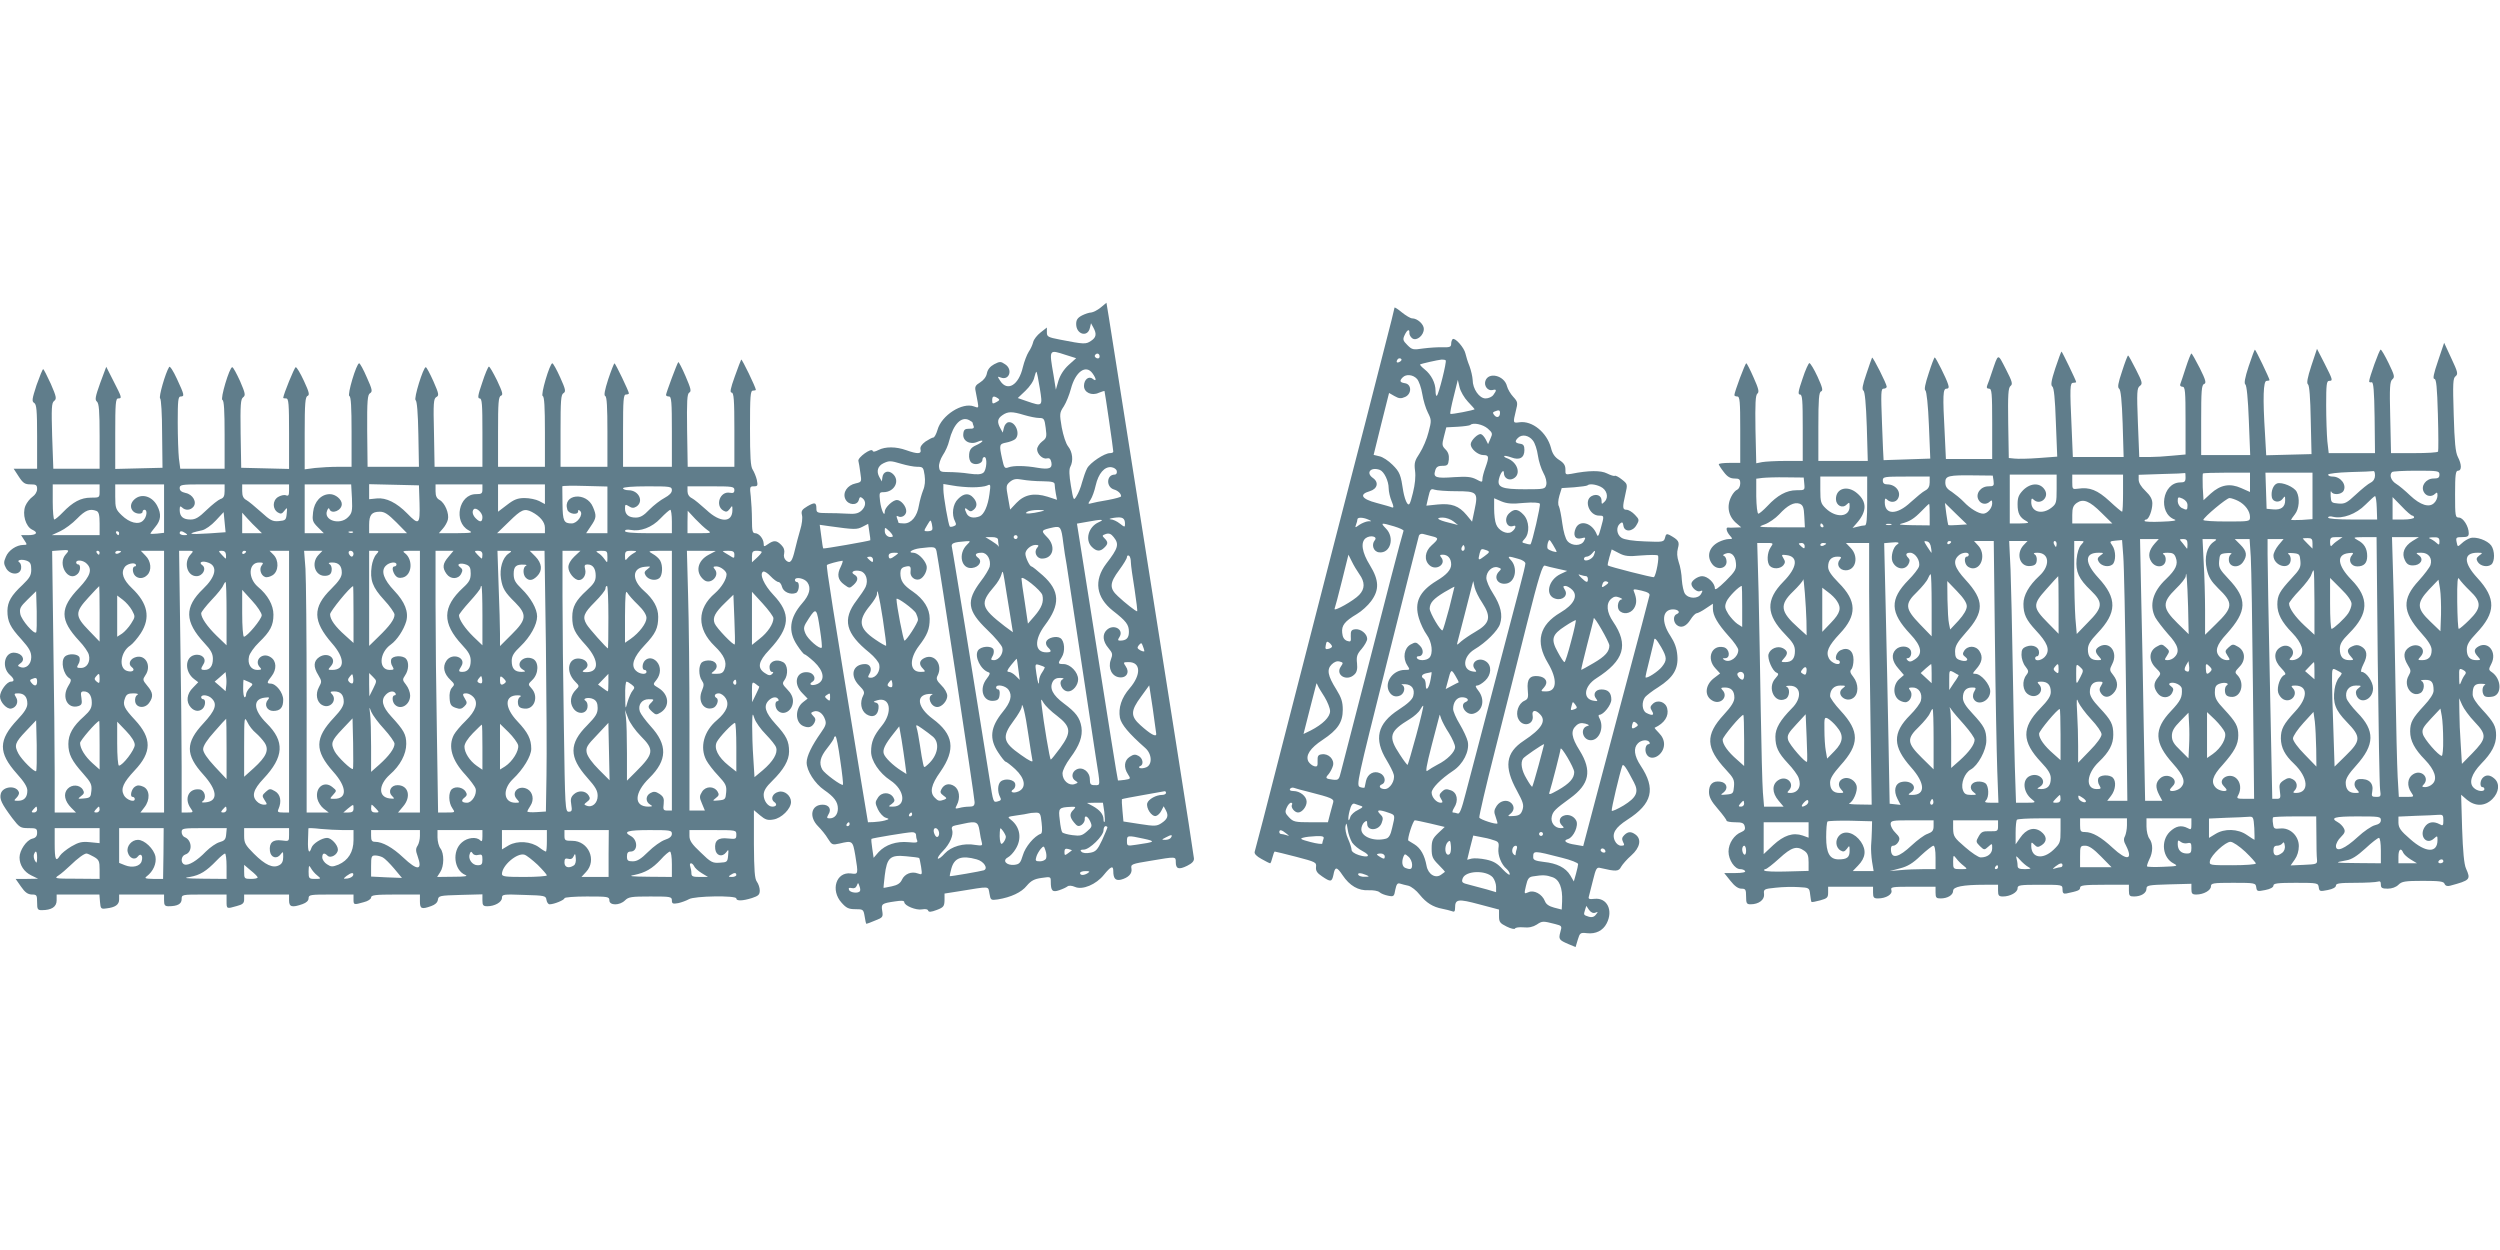
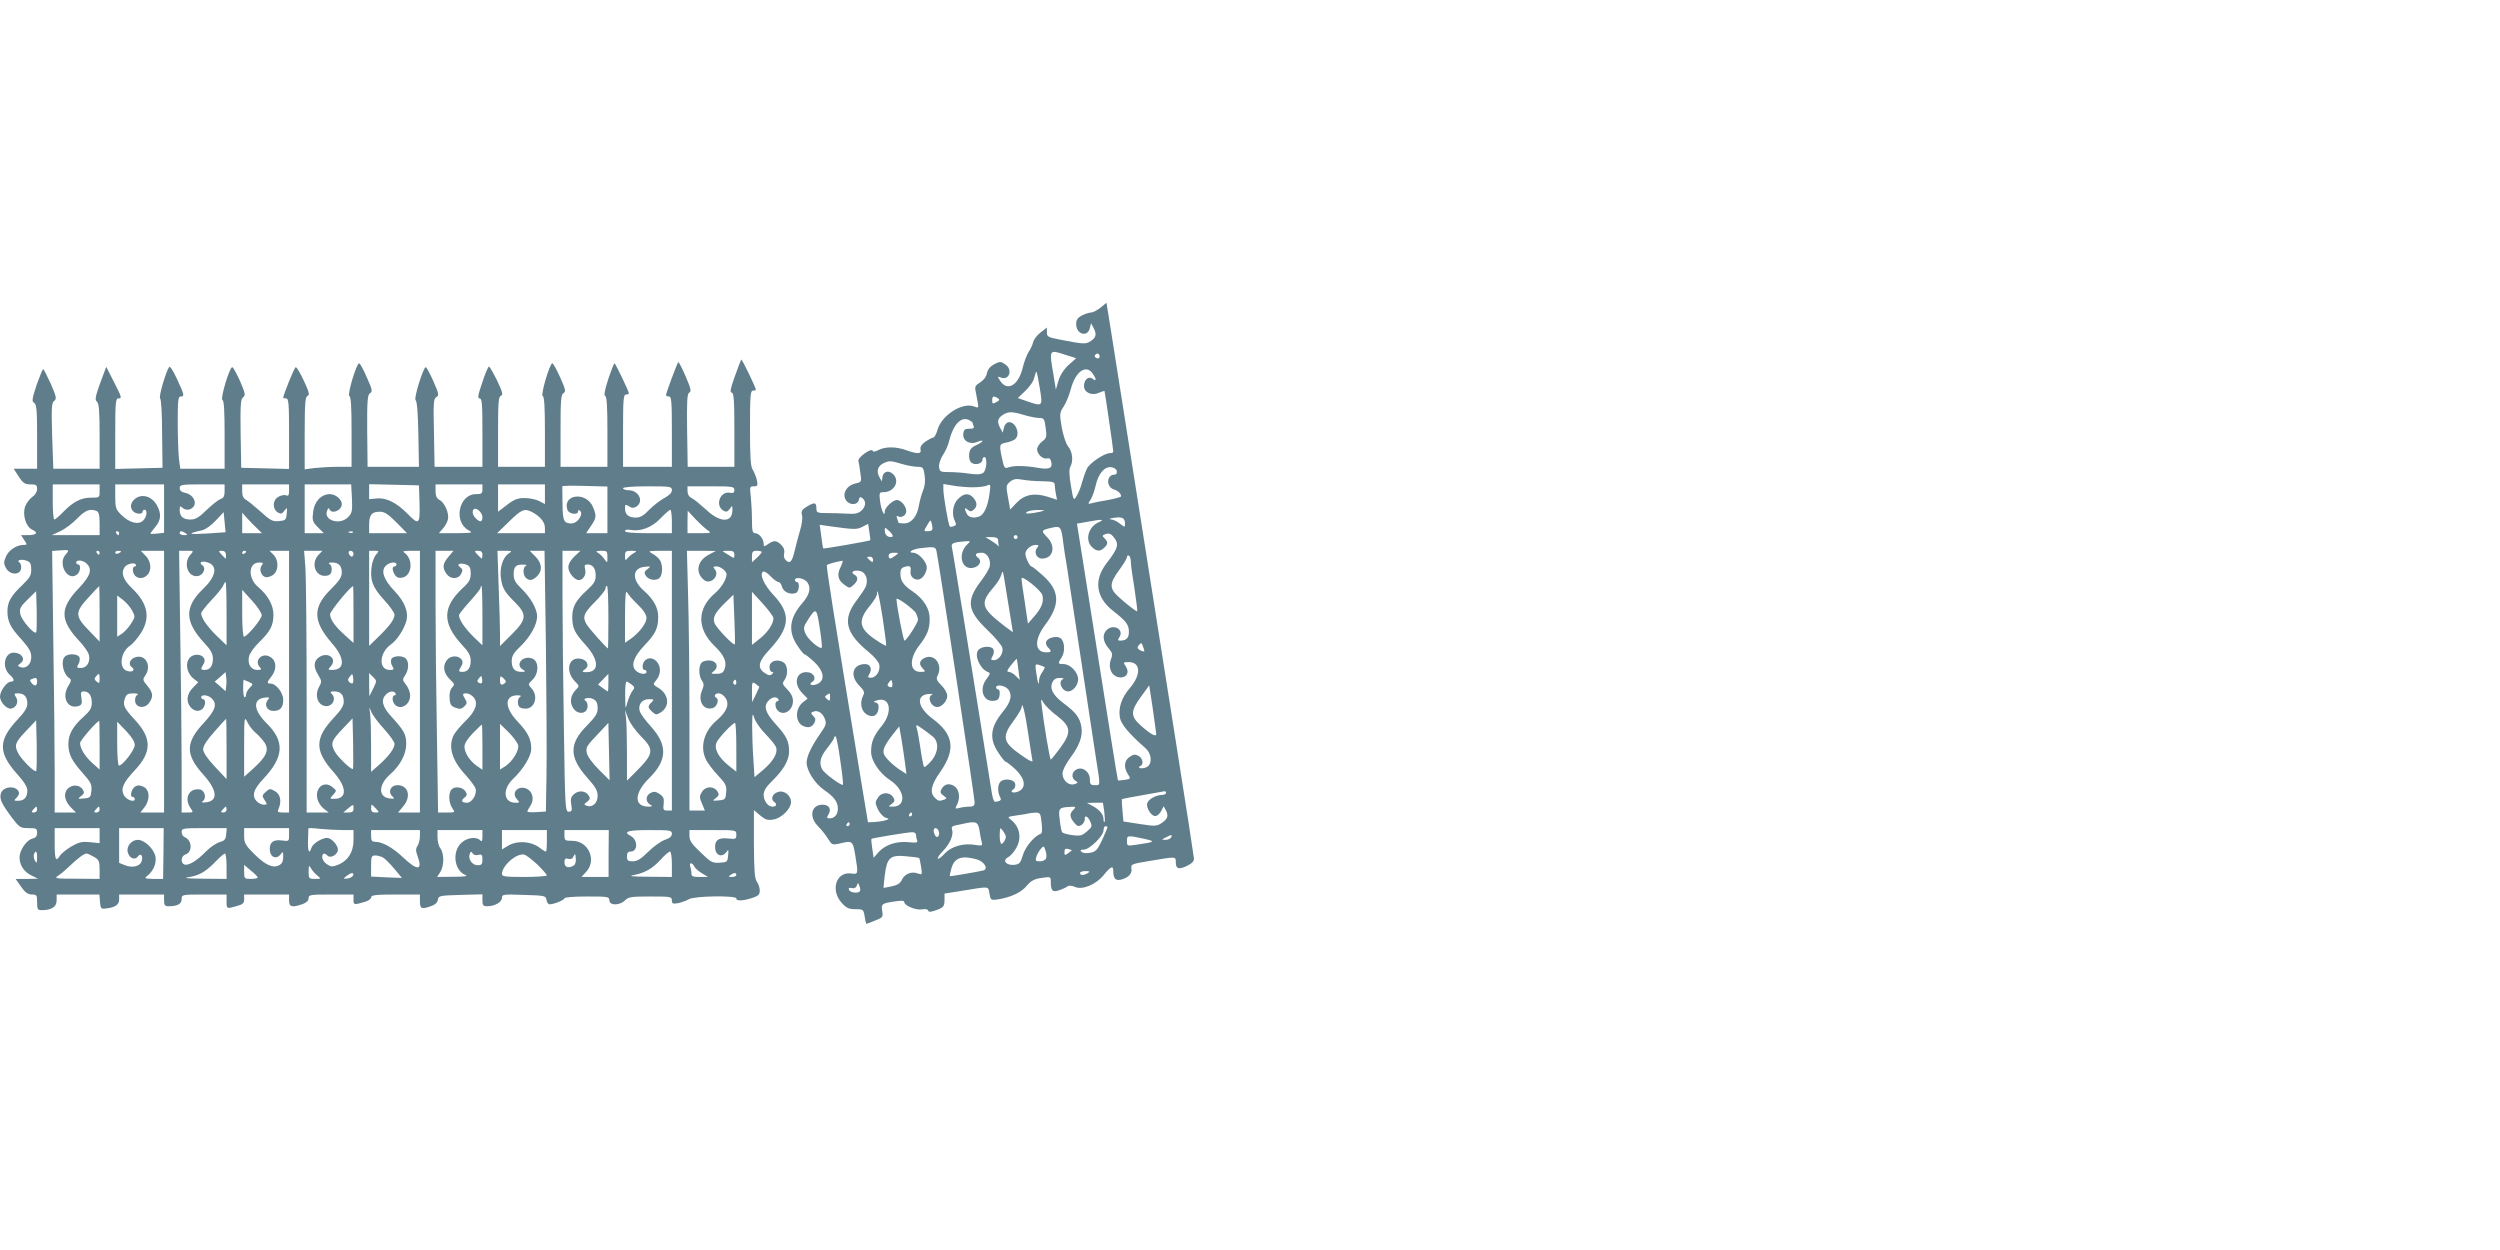
<svg xmlns="http://www.w3.org/2000/svg" version="1.0" width="1280pt" height="640pt" viewBox="0 0 1280 640" preserveAspectRatio="xMidYMid meet">
  <g transform="translate(0,640) scale(0.1,-0.1)" fill="#607d8b" stroke="none">
    <path d="M5635 4825 c-16 -13 -38 -24 -48 -25 -10 0 -31 -7 -47 -15 -23 -12 -30 -23 -30 -44 0 -53 58 -70 70 -21 l6 25 12 -22 c18 -33 15 -51 -13 -69 -26 -17 -34 -17 -157 7 -62 12 -68 15 -68 37 l0 25 -32 -25 c-18 -14 -35 -36 -38 -49 -3 -13 -13 -36 -23 -50 -9 -14 -23 -50 -30 -79 -21 -92 -79 -127 -116 -70 -15 23 -15 24 3 17 44 -17 63 42 22 68 -22 15 -27 15 -56 0 -20 -11 -33 -26 -37 -46 -3 -18 -17 -36 -35 -47 -23 -14 -28 -22 -23 -44 3 -16 8 -42 11 -58 5 -29 4 -30 -19 -21 -60 23 -167 -46 -187 -120 -6 -21 -16 -39 -21 -39 -6 0 -24 -10 -41 -21 -20 -15 -28 -28 -25 -40 6 -24 -14 -25 -73 -4 -53 19 -107 19 -142 1 -18 -9 -28 -11 -30 -4 -6 17 -78 -35 -73 -52 2 -8 7 -36 10 -61 7 -46 7 -47 -24 -54 -43 -9 -68 -47 -53 -80 15 -32 61 -35 69 -5 4 16 8 18 19 9 20 -16 17 -43 -6 -64 -16 -14 -33 -18 -73 -15 -28 2 -76 3 -104 3 -48 0 -53 3 -53 22 0 33 -8 35 -46 13 -28 -17 -33 -24 -28 -45 4 -14 0 -48 -9 -76 -8 -29 -21 -74 -27 -102 -14 -60 -24 -73 -45 -55 -10 9 -14 22 -10 37 3 15 -1 29 -15 43 -24 24 -38 25 -68 4 -20 -14 -22 -14 -22 3 -1 25 -24 53 -44 53 -13 0 -16 12 -16 68 0 37 -3 91 -6 120 -6 49 -5 52 15 52 20 0 22 3 16 33 -4 17 -14 41 -21 52 -11 15 -14 65 -14 212 0 165 2 193 15 193 8 0 15 2 15 4 0 12 -71 159 -75 155 -2 -3 -17 -42 -33 -87 -22 -61 -26 -82 -16 -82 11 0 14 -37 14 -190 l0 -190 -120 0 -119 0 -3 186 c-2 152 0 187 11 194 12 6 8 21 -19 84 -18 42 -35 74 -37 72 -6 -5 -63 -159 -63 -168 0 -5 7 -8 15 -8 13 0 15 -27 15 -180 l0 -180 -125 0 -125 0 0 185 c0 158 2 185 15 185 8 0 15 3 15 6 0 10 -69 154 -74 154 -2 0 -17 -37 -32 -82 -18 -56 -23 -83 -15 -86 8 -3 11 -57 11 -183 l0 -179 -120 0 -120 0 0 185 c0 154 2 185 15 192 13 8 11 19 -17 81 -18 40 -36 72 -40 72 -13 0 -62 -164 -49 -168 8 -3 11 -57 11 -183 l0 -179 -120 0 -120 0 0 179 c0 149 2 180 15 185 12 4 8 18 -20 78 -20 40 -38 72 -42 71 -4 -1 -20 -38 -34 -82 -22 -64 -25 -81 -13 -81 12 0 14 -30 14 -175 l0 -175 -122 0 -123 0 -3 174 c-4 153 -2 175 12 183 15 8 13 17 -15 81 -18 40 -35 72 -39 72 -13 0 -63 -162 -52 -169 7 -4 12 -66 14 -174 l3 -167 -132 0 -131 0 -2 184 c-1 157 2 186 15 193 13 8 11 19 -17 81 -17 40 -35 72 -39 72 -14 0 -63 -164 -50 -168 8 -3 11 -57 11 -183 l0 -179 -67 0 c-38 0 -92 -3 -120 -6 l-53 -7 0 186 c0 153 3 186 15 190 11 5 8 19 -19 77 -18 39 -37 71 -42 70 -7 -2 -62 -137 -64 -157 0 -2 7 -3 15 -3 13 0 15 -27 15 -180 l0 -181 -122 3 -123 3 -3 175 c-2 148 0 177 13 186 13 10 11 20 -16 83 -18 39 -35 71 -40 71 -14 0 -63 -164 -50 -168 8 -3 11 -56 11 -178 l0 -174 -114 0 -113 0 -7 53 c-3 28 -6 112 -6 185 0 111 2 132 15 132 21 0 19 8 -19 90 -19 41 -36 68 -40 61 -19 -30 -55 -155 -46 -161 5 -3 10 -81 10 -180 l2 -175 -121 -3 -121 -3 0 181 c0 153 2 180 15 180 21 0 19 5 -24 89 l-37 73 -31 -83 c-25 -70 -28 -86 -17 -95 11 -9 14 -49 14 -178 l0 -166 -119 0 -118 0 -6 168 c-4 143 -3 169 10 179 14 11 12 21 -17 88 -19 41 -36 75 -39 75 -3 0 -18 -37 -34 -82 -23 -71 -25 -83 -12 -91 12 -7 15 -37 15 -172 l0 -165 -60 0 -60 0 26 -40 c22 -34 32 -40 60 -40 29 0 34 -3 34 -24 0 -14 -10 -30 -23 -39 -13 -9 -30 -30 -37 -47 -17 -42 1 -106 35 -122 33 -15 22 -28 -22 -28 l-35 0 16 -25 c16 -24 16 -25 -4 -25 -36 0 -77 -28 -90 -61 -12 -27 -11 -36 1 -58 20 -36 72 -37 77 -2 2 13 -2 27 -8 31 -19 12 11 19 37 9 18 -7 23 -16 23 -45 0 -30 -8 -43 -44 -78 -59 -55 -77 -87 -78 -133 0 -55 14 -84 72 -147 40 -45 50 -63 50 -91 0 -37 -28 -62 -57 -50 -14 5 -14 7 3 20 25 18 8 49 -29 53 -53 7 -72 -73 -26 -114 23 -20 24 -34 5 -34 -21 0 -56 -48 -56 -76 0 -29 35 -66 57 -62 27 5 40 35 25 58 -11 18 -10 20 11 20 31 0 47 -18 47 -53 0 -20 -14 -43 -50 -81 -99 -105 -100 -169 -4 -277 38 -42 54 -68 54 -87 0 -34 -16 -52 -48 -52 -22 0 -22 1 -7 16 9 9 14 21 12 27 -12 38 -83 32 -93 -7 -7 -28 4 -51 59 -125 37 -48 42 -51 83 -51 40 0 44 -2 44 -24 0 -17 -7 -26 -25 -30 -30 -8 -65 -60 -65 -96 0 -39 23 -74 60 -92 l35 -17 -57 -1 -58 0 28 -40 c20 -29 34 -39 55 -40 25 0 27 -3 27 -40 0 -36 3 -40 24 -40 50 0 76 17 76 50 l0 30 109 0 110 0 3 -38 c3 -35 5 -37 33 -33 45 5 65 19 65 46 l0 25 115 0 115 0 0 -30 c0 -24 4 -30 23 -30 46 0 67 12 67 36 0 24 1 24 115 24 l115 0 0 -35 c0 -39 0 -39 52 -24 31 8 38 15 38 34 l0 25 115 0 115 0 0 -30 c0 -34 15 -38 69 -19 20 7 31 18 31 30 0 18 9 19 115 19 l115 0 0 -25 c0 -28 1 -29 53 -14 21 5 37 16 37 24 0 12 22 15 125 15 l125 0 0 -35 c0 -38 8 -42 58 -24 20 7 32 18 34 32 3 21 9 22 116 25 l112 3 0 -31 c0 -25 4 -30 25 -30 38 0 75 21 75 43 0 18 7 19 113 15 107 -3 112 -4 115 -26 2 -12 9 -22 16 -22 23 0 76 22 76 31 0 5 52 9 115 9 108 0 115 -1 115 -20 0 -27 53 -27 80 0 18 18 33 20 130 20 103 0 110 -1 110 -20 0 -17 5 -19 33 -14 17 4 42 13 54 20 27 17 243 20 243 4 0 -14 32 -13 80 2 33 11 40 17 40 39 0 14 -7 34 -15 45 -11 15 -14 56 -15 192 l0 174 32 -27 c26 -22 39 -26 67 -21 42 6 91 55 91 90 0 32 -33 60 -63 52 -31 -7 -44 -37 -23 -52 17 -12 11 -24 -10 -24 -22 0 -44 30 -44 60 0 21 12 41 44 72 58 57 86 105 86 150 0 53 -13 80 -70 142 -53 59 -62 92 -34 120 18 18 40 21 49 6 3 -5 1 -10 -4 -10 -15 0 -14 -33 1 -48 30 -30 78 0 78 49 0 20 -10 40 -29 59 -25 26 -27 31 -15 47 21 29 18 80 -7 93 -33 18 -69 4 -69 -25 0 -14 5 -25 12 -25 9 0 9 -3 1 -11 -9 -9 -18 -8 -37 5 -40 26 -34 59 23 119 107 115 112 185 20 282 -47 50 -72 106 -52 118 6 4 23 -7 38 -23 16 -17 34 -30 41 -30 6 0 15 -11 18 -25 7 -26 43 -42 71 -31 17 6 21 56 5 56 -5 0 -10 5 -10 10 0 19 49 10 64 -12 20 -28 11 -64 -27 -107 -65 -75 -73 -143 -26 -214 17 -26 34 -47 38 -47 4 0 26 -17 49 -38 51 -48 58 -95 17 -114 -27 -12 -49 -3 -26 11 23 14 8 46 -22 49 -61 7 -78 -58 -29 -107 l27 -28 -22 -17 c-43 -32 -43 -104 -1 -123 28 -12 45 -7 58 17 7 14 6 23 -6 34 -14 15 -14 17 2 23 22 8 47 -8 58 -40 8 -21 4 -33 -20 -67 -48 -68 -74 -122 -74 -154 0 -42 42 -108 90 -141 51 -35 70 -61 70 -95 0 -30 -17 -50 -42 -50 -15 0 -16 3 -7 19 18 27 4 51 -29 51 -59 0 -72 -62 -23 -111 16 -16 39 -44 50 -63 20 -32 23 -33 59 -25 67 16 68 15 81 -60 16 -99 16 -98 -23 -93 -75 9 -105 -86 -47 -150 24 -27 36 -33 70 -33 40 0 42 -1 48 -37 3 -21 7 -38 9 -38 2 0 22 7 45 17 39 15 41 18 36 49 -6 36 -3 39 67 49 31 5 46 4 46 -4 0 -18 61 -43 91 -37 17 3 29 1 31 -6 3 -9 15 -8 44 3 35 13 39 19 40 49 l0 35 70 11 c168 27 152 29 160 -11 6 -34 7 -35 43 -30 67 11 121 36 148 70 22 26 39 35 76 40 46 7 47 6 47 -18 0 -48 8 -57 43 -45 18 6 37 15 43 20 7 5 22 4 38 -3 38 -17 108 12 148 62 35 43 48 49 48 20 0 -39 11 -51 39 -45 38 10 59 31 54 57 -4 22 0 24 99 40 130 22 128 22 128 -7 0 -35 15 -40 58 -19 26 13 36 24 35 38 -2 20 -40 265 -93 600 -16 99 -43 270 -60 380 -17 110 -44 281 -60 380 -16 99 -43 270 -60 380 -17 110 -44 281 -60 380 -16 99 -43 270 -60 380 -17 110 -37 233 -43 272 l-12 73 -30 -25z m-179 -242 l54 -17 -39 -35 c-25 -23 -43 -52 -52 -81 l-13 -45 -12 75 c-23 133 -24 131 62 103z m174 -8 c0 -9 -6 -12 -15 -9 -8 4 -12 10 -9 15 8 14 24 10 24 -6z m-36 -87 c20 -28 21 -44 1 -28 -20 17 -45 -3 -45 -36 0 -34 40 -52 76 -35 15 6 28 10 29 9 2 -3 45 -297 45 -310 0 -5 -7 -8 -17 -8 -28 0 -102 -49 -117 -78 -8 -15 -19 -47 -26 -72 -6 -25 -19 -56 -28 -70 -15 -25 -16 -24 -29 53 -9 54 -10 84 -3 97 16 30 12 75 -11 104 -12 15 -25 56 -33 98 -12 70 -11 75 11 108 12 19 28 59 36 89 23 88 77 127 111 79z m-270 -77 c15 -93 15 -93 -67 -65 l-46 16 39 37 c23 22 43 51 46 70 4 17 9 30 11 27 2 -2 10 -40 17 -85z m-215 -50 c11 -7 9 -11 -8 -20 -18 -10 -21 -9 -21 9 0 22 7 25 29 11z m135 -86 c27 -8 61 -15 76 -15 25 0 28 -4 34 -51 6 -46 5 -52 -19 -70 -14 -11 -25 -29 -25 -39 0 -25 29 -53 51 -47 12 3 18 -2 22 -20 6 -31 -11 -38 -71 -28 -62 11 -122 12 -149 2 -19 -7 -22 -3 -32 43 -16 73 -15 77 21 84 17 3 37 11 45 17 30 25 2 94 -35 87 -9 -2 -19 -14 -22 -28 l-6 -25 -12 22 c-18 32 -15 50 10 67 28 20 50 20 112 1z m-264 -40 c0 -2 2 -10 5 -17 4 -10 -3 -14 -22 -13 -23 0 -29 -5 -31 -27 -4 -36 35 -57 73 -40 14 6 25 8 25 4 0 -4 -15 -14 -33 -22 -24 -11 -33 -22 -35 -46 -2 -18 3 -36 12 -43 18 -15 56 -5 56 15 0 8 5 14 10 14 16 0 12 -66 -5 -80 -11 -9 -31 -11 -73 -5 -31 5 -78 8 -104 8 -43 0 -47 2 -50 26 -2 15 7 41 19 60 13 19 28 52 33 75 21 84 62 126 102 105 10 -5 18 -11 18 -14z m-364 -210 c27 -8 63 -15 80 -15 30 0 32 -3 38 -43 4 -28 2 -55 -8 -78 -7 -18 -17 -53 -21 -76 -9 -57 -39 -93 -76 -93 -16 0 -29 2 -29 4 0 2 -3 12 -7 22 -4 11 -3 15 4 11 18 -11 43 4 43 26 0 25 -27 57 -48 57 -21 0 -62 -39 -62 -59 0 -32 -18 6 -24 52 -5 44 -4 47 17 47 57 0 87 59 48 94 -22 20 -49 12 -53 -17 l-3 -22 -13 23 c-16 29 -8 56 21 70 30 14 36 14 93 -3z m1102 -37 c2 -11 -3 -18 -11 -18 -42 0 -45 -63 -4 -76 21 -6 37 -21 37 -35 0 -4 -30 -12 -67 -19 -38 -6 -76 -14 -86 -17 -17 -5 -18 -3 -3 19 8 12 20 45 26 73 14 61 45 97 80 93 14 -2 26 -10 28 -20z m-380 -52 c50 -1 62 -4 62 -17 0 -9 3 -30 6 -47 l6 -31 -49 16 c-68 21 -118 11 -159 -32 l-32 -34 -11 62 c-11 59 -10 63 11 81 18 14 31 16 63 10 22 -4 68 -8 103 -8z m-4828 -50 c0 -34 0 -34 -45 -34 -51 0 -92 -22 -144 -76 -19 -20 -39 -36 -43 -36 -4 0 -8 41 -8 90 l0 90 120 0 120 0 0 -34z m330 -90 l0 -124 -35 -4 c-19 -2 -35 -2 -35 0 0 2 11 17 25 34 29 34 32 66 10 108 -26 50 -81 66 -117 33 -21 -19 -23 -44 -6 -61 15 -15 48 -16 48 -2 0 6 5 10 10 10 16 0 12 -37 -7 -55 -23 -24 -70 -12 -110 27 -30 29 -33 37 -33 95 l0 63 125 0 125 0 0 -124z m310 90 c0 -26 -5 -36 -21 -41 -11 -4 -43 -29 -71 -56 -39 -38 -57 -49 -82 -49 -38 0 -56 15 -56 49 0 19 3 22 12 13 17 -17 43 -15 58 3 20 24 -3 64 -40 71 -21 5 -30 12 -30 25 0 17 9 19 115 19 l115 0 0 -34z m330 3 c0 -25 -3 -30 -16 -25 -9 4 -28 -1 -41 -9 -29 -19 -28 -62 0 -79 15 -9 21 -7 33 9 15 19 15 18 12 -15 -3 -32 -6 -35 -40 -38 -32 -3 -44 3 -92 47 -30 27 -64 55 -75 61 -15 8 -21 21 -21 45 l0 35 120 0 120 0 0 -31z m322 -41 c3 -65 0 -76 -20 -96 -42 -43 -128 -16 -107 34 5 13 9 15 12 7 10 -28 63 -7 63 26 0 24 -32 51 -61 51 -45 0 -80 -38 -86 -92 -5 -42 -3 -50 25 -78 l30 -30 -49 0 -49 0 0 125 0 125 119 0 119 0 4 -72z m346 -25 c3 -109 -3 -114 -63 -52 -54 55 -108 82 -156 77 l-39 -4 0 39 0 38 128 -3 127 -3 3 -92z m322 72 c0 -22 -4 -25 -33 -25 -88 0 -117 -142 -38 -185 24 -13 20 -14 -63 -15 l-89 0 20 23 c11 12 23 33 26 46 8 31 -15 86 -42 101 -15 8 -21 20 -21 45 l0 35 120 0 120 0 0 -25z m320 -25 l0 -51 -30 16 c-16 8 -49 15 -74 15 -35 0 -54 -7 -90 -35 l-46 -35 0 70 0 70 120 0 120 0 0 -50z m320 -81 l0 -119 -55 0 -54 0 24 36 c29 42 30 53 11 98 -33 80 -157 67 -131 -14 7 -22 55 -29 55 -8 0 9 3 9 11 1 17 -17 -15 -63 -44 -63 -40 0 -46 12 -47 100 -1 47 -1 87 -1 90 1 3 53 4 116 2 l115 -3 0 -120z m1870 116 c30 0 64 4 74 9 18 9 19 6 12 -44 -8 -61 -28 -105 -51 -114 -30 -11 -54 -6 -65 13 -14 28 -12 36 5 21 12 -10 18 -10 30 0 20 16 19 39 -2 62 -22 25 -49 23 -78 -7 -27 -26 -34 -80 -15 -115 7 -14 6 -20 -7 -24 -9 -4 -18 -4 -20 -2 -7 7 -33 156 -33 190 l0 28 48 -8 c26 -5 72 -9 102 -9z m-1540 -15 c0 -13 -13 -26 -37 -39 -21 -11 -56 -38 -78 -60 -29 -31 -47 -41 -70 -41 -37 0 -55 16 -55 47 0 21 2 22 20 11 15 -10 25 -10 38 -2 40 26 13 84 -40 84 -15 0 -28 5 -28 10 0 6 48 10 125 10 118 0 125 -1 125 -20z m320 1 c0 -14 -6 -17 -23 -14 -50 10 -77 -65 -34 -91 15 -9 21 -7 33 8 13 19 14 19 14 -5 0 -66 -62 -67 -133 0 -29 26 -62 54 -74 60 -15 7 -23 21 -23 36 l0 25 120 0 c110 0 120 -1 120 -19z m-1290 -138 c0 -27 -12 -29 -34 -7 -16 16 -21 36 -10 47 12 11 44 -18 44 -40z m-1976 31 c12 -5 16 -21 16 -65 l0 -59 -122 0 -123 0 43 20 c24 11 63 40 87 65 42 43 65 52 99 39z m2229 -5 c42 -22 67 -52 67 -81 l0 -28 -122 0 -123 0 62 60 c63 62 78 68 116 49z m717 -49 l0 -60 -120 0 c-82 0 -120 4 -120 11 0 7 11 9 28 6 50 -10 110 12 154 59 23 24 46 44 50 44 4 0 8 -27 8 -60z m1885 50 c-16 -4 -41 -8 -55 -9 -20 0 -22 1 -10 9 8 5 33 9 55 9 39 -1 39 -2 10 -9z m-4255 -111 c-108 -7 -118 -2 -35 16 17 4 47 25 70 50 l40 43 5 -51 5 -52 -85 -6z m960 56 l54 -55 -97 0 -97 0 0 43 c0 51 13 67 55 67 24 0 42 -12 85 -55z m1592 -39 c22 -15 20 -16 -40 -16 l-62 0 0 58 1 57 39 -42 c21 -22 49 -48 62 -57z m-2304 7 l23 -23 -50 0 -51 0 0 52 0 53 27 -30 c15 -17 38 -40 51 -52z m4442 24 c0 -17 -2 -17 -26 2 -15 12 -36 22 -48 22 -11 1 -3 5 19 8 42 6 55 -1 55 -32z m-987 -29 c-2 -5 -13 -8 -24 -8 -20 0 -20 1 -2 31 18 30 18 30 24 7 3 -13 4 -26 2 -30z m852 38 c-52 -23 -71 -90 -35 -126 24 -24 43 -25 64 -4 20 19 20 29 1 48 -13 13 -13 15 7 22 16 5 27 1 40 -16 29 -36 24 -56 -38 -136 -65 -86 -52 -173 34 -241 68 -53 82 -71 82 -108 0 -32 -13 -45 -46 -45 -11 0 -12 4 -2 19 24 39 -32 69 -66 35 -23 -22 -20 -58 9 -92 22 -26 23 -32 12 -61 -15 -42 6 -85 45 -89 36 -4 53 26 32 56 -14 21 -14 22 15 22 62 0 65 -64 5 -134 -42 -48 -59 -101 -50 -151 7 -34 45 -80 129 -154 36 -31 38 -87 5 -100 -13 -5 -27 -6 -33 -3 -5 3 -4 7 3 10 19 6 14 40 -9 52 -16 9 -26 8 -45 -5 -28 -18 -32 -54 -9 -89 15 -23 15 -24 -17 -29 -18 -2 -34 -4 -34 -3 -2 1 -53 324 -115 716 -16 102 -44 278 -62 392 l-33 207 51 9 c76 14 95 14 60 -2z m-1169 -92 c-4 -4 -239 -45 -241 -42 -2 2 -6 30 -10 62 l-8 59 49 -7 c129 -18 141 -18 170 -3 l29 15 6 -41 c4 -23 6 -43 5 -43z m988 -14 c4 -30 11 -80 17 -110 5 -30 36 -235 69 -455 33 -220 69 -457 80 -528 25 -157 25 -147 -5 -147 -21 0 -25 5 -25 30 0 39 -38 67 -69 50 -25 -13 -27 -45 -4 -58 14 -9 14 -10 -6 -17 -29 -9 -61 19 -61 55 0 15 17 49 40 80 47 63 64 110 57 157 -8 49 -29 76 -91 122 -56 42 -74 77 -56 111 7 13 20 20 38 19 15 0 21 -3 15 -6 -28 -11 -7 -63 26 -63 25 0 51 32 51 62 0 36 -40 78 -75 78 -29 0 -30 3 -9 35 19 29 15 84 -7 98 -20 13 -65 2 -72 -18 -4 -8 0 -21 8 -29 21 -20 19 -26 -8 -26 -60 0 -63 64 -7 139 80 106 77 176 -11 255 -28 25 -54 46 -58 46 -9 0 -31 46 -31 65 0 20 28 45 52 45 17 0 18 -3 8 -15 -18 -21 -3 -55 25 -55 58 0 73 64 25 111 -32 33 -30 35 34 49 36 7 40 1 50 -80z m-875 32 c-19 -7 -39 8 -39 29 0 21 0 21 25 -2 13 -13 20 -26 14 -27z m-3959 18 c0 -5 -2 -10 -4 -10 -3 0 -8 5 -11 10 -3 6 -1 10 4 10 6 0 11 -4 11 -10z m340 0 c12 -8 11 -10 -7 -10 -13 0 -23 5 -23 10 0 13 11 13 30 0z m857 4 c-3 -3 -12 -4 -19 -1 -8 3 -5 6 6 6 11 1 17 -2 13 -5z m3403 -24 c0 -5 -4 -10 -10 -10 -5 0 -10 5 -10 10 0 6 5 10 10 10 6 0 10 -4 10 -10z m-100 -14 c0 -8 2 -20 3 -28 2 -7 2 -9 -1 -5 -2 5 -18 17 -36 28 l-31 19 33 0 c21 0 32 -5 32 -14z m-160 -26 c-46 -46 -28 -125 27 -118 36 4 54 35 31 52 -21 16 -13 26 19 26 28 0 48 -37 40 -72 -4 -13 -24 -47 -46 -75 -75 -100 -69 -149 34 -248 40 -38 75 -80 77 -92 7 -27 -17 -63 -43 -63 -16 0 -17 3 -8 19 7 10 9 26 6 35 -9 22 -66 18 -80 -5 -19 -30 14 -98 54 -111 10 -3 8 -11 -9 -33 -41 -52 -19 -120 37 -113 20 2 27 9 29 31 2 15 -1 27 -7 27 -6 0 -11 5 -11 10 0 19 49 10 64 -12 20 -29 11 -63 -30 -113 -64 -79 -70 -137 -23 -208 17 -26 34 -47 38 -47 4 0 26 -17 49 -38 51 -48 58 -95 17 -114 -27 -12 -49 -3 -26 11 7 5 11 17 9 27 -4 23 -52 31 -74 13 -16 -13 -18 -52 -4 -79 8 -14 5 -19 -11 -23 -24 -6 -23 -9 -43 118 -9 55 -36 226 -61 380 -25 154 -54 335 -65 403 -11 67 -29 179 -41 250 -11 70 -23 137 -25 149 -6 22 6 27 74 32 22 1 22 1 2 -19z m-155 -32 c10 -44 195 -1262 195 -1285 0 -18 -6 -23 -27 -23 -16 0 -39 -3 -52 -7 -21 -5 -22 -4 -12 15 19 36 13 80 -13 97 -26 17 -52 11 -66 -16 -8 -14 -5 -21 10 -32 18 -13 19 -15 5 -21 -25 -9 -32 -8 -49 10 -27 27 -19 66 29 133 79 114 68 191 -40 271 -78 58 -88 122 -19 127 16 1 23 0 17 -3 -28 -12 -7 -64 26 -64 23 0 51 31 51 57 0 14 -13 38 -30 54 -24 24 -28 34 -20 49 29 55 -14 115 -65 92 -29 -13 -32 -34 -9 -56 14 -15 13 -16 -14 -16 -55 0 -58 66 -7 133 43 56 55 86 55 139 0 52 -30 100 -86 139 -49 33 -64 55 -64 94 0 19 6 29 23 33 27 7 32 3 29 -24 -4 -26 21 -48 46 -40 23 8 44 50 35 73 -10 30 -45 63 -67 63 -32 0 -5 18 34 23 75 9 79 8 85 -15z m-4458 -16 c-46 -50 14 -147 61 -100 15 15 16 48 2 48 -5 0 -10 5 -10 10 0 16 37 12 54 -6 30 -29 19 -62 -38 -123 -101 -105 -101 -164 0 -273 24 -25 46 -57 49 -71 9 -35 -10 -67 -40 -67 -22 0 -24 2 -14 19 7 10 9 26 6 35 -7 19 -57 22 -75 4 -23 -23 -8 -92 24 -111 10 -6 9 -15 -8 -42 -33 -57 -1 -117 54 -100 17 6 19 13 15 41 -5 28 -3 34 12 34 26 0 41 -21 41 -58 0 -26 -8 -41 -40 -70 -57 -50 -80 -92 -80 -141 0 -52 17 -86 76 -152 39 -44 45 -56 42 -87 -3 -34 -6 -37 -38 -40 -33 -3 -34 -3 -15 12 16 12 18 18 9 33 -16 26 -56 28 -78 4 -23 -25 -15 -63 19 -97 l24 -24 -54 0 -55 0 0 203 c0 112 -3 413 -7 670 l-6 466 39 3 c49 4 51 2 31 -20z m173 8 c0 -5 -2 -10 -4 -10 -3 0 -8 5 -11 10 -3 6 -1 10 4 10 6 0 11 -4 11 -10z m110 6 c0 -2 -7 -6 -15 -10 -8 -3 -15 -1 -15 4 0 6 7 10 15 10 8 0 15 -2 15 -4z m220 -666 l0 -670 -61 0 -60 0 20 26 c31 39 28 91 -5 106 -18 8 -30 9 -42 1 -19 -11 -29 -53 -13 -53 6 0 11 -5 11 -11 0 -20 -44 -4 -56 20 -17 33 -3 64 55 126 89 94 89 165 2 259 -56 60 -64 77 -51 111 7 20 16 25 42 25 22 0 29 -3 20 -9 -8 -4 -12 -19 -10 -32 4 -34 50 -39 72 -7 22 31 20 52 -10 87 -24 29 -24 32 -10 53 33 47 3 107 -47 94 -32 -8 -43 -37 -22 -52 20 -15 3 -28 -25 -19 -44 14 -33 98 17 130 13 9 37 37 54 63 51 80 36 153 -46 231 -44 42 -57 78 -37 107 11 17 49 26 57 14 3 -5 1 -10 -4 -10 -15 0 -14 -33 1 -48 17 -17 44 -15 62 4 24 23 20 71 -9 99 l-24 25 59 0 60 0 0 -670z m135 650 c-36 -40 -17 -110 31 -110 32 0 53 39 30 56 -22 15 0 25 31 13 49 -18 38 -72 -27 -134 -97 -93 -95 -168 6 -277 34 -36 44 -55 44 -81 0 -37 -15 -57 -42 -57 -21 0 -22 4 -6 30 18 28 -10 55 -47 46 -49 -12 -50 -86 -1 -123 l21 -16 -27 -28 c-32 -31 -37 -73 -11 -101 19 -21 44 -23 61 -6 15 15 16 48 2 48 -5 0 -10 5 -10 10 0 16 37 12 54 -6 30 -29 19 -61 -43 -128 -92 -99 -92 -160 0 -262 72 -80 77 -135 13 -142 -20 -2 -25 0 -16 6 21 14 11 56 -15 60 -56 8 -82 -46 -47 -96 15 -21 14 -22 -15 -22 l-31 0 0 233 c0 129 -3 430 -7 670 l-6 437 38 0 c38 0 38 0 20 -20z m182 0 c1 -11 0 -20 -1 -20 -2 0 -11 9 -21 20 -18 19 -17 20 1 20 13 0 20 -7 21 -20z m103 16 c0 -3 -4 -8 -10 -11 -5 -3 -10 -1 -10 4 0 6 5 11 10 11 6 0 10 -2 10 -4z m220 -666 l0 -670 -31 0 c-26 0 -30 3 -23 18 17 39 10 75 -18 91 -24 14 -28 14 -47 -3 -20 -18 -20 -21 -6 -43 14 -21 14 -23 -4 -23 -11 0 -27 7 -35 16 -29 28 -19 62 33 117 105 112 110 191 16 284 -68 67 -72 124 -10 131 25 3 27 2 16 -12 -20 -24 -4 -56 28 -56 36 0 51 17 51 57 0 36 -36 83 -65 83 -20 0 -19 7 5 37 28 36 26 79 -4 98 -43 29 -89 -18 -54 -53 9 -9 6 -12 -15 -12 -32 0 -51 30 -42 69 3 15 26 48 51 72 58 56 74 87 74 142 0 49 -29 101 -80 143 -52 45 -48 124 7 124 21 0 23 -2 13 -15 -14 -17 -5 -51 17 -59 9 -4 26 1 39 9 31 20 33 76 4 105 l-20 20 50 0 50 0 0 -670z m150 648 c-40 -43 -15 -112 39 -106 19 2 27 10 29 27 2 13 -2 28 -10 32 -9 6 -5 9 13 9 33 0 49 -17 49 -52 0 -22 -14 -43 -54 -83 -97 -95 -95 -165 4 -279 67 -76 67 -136 1 -136 -23 0 -23 1 -7 19 34 38 -14 76 -59 47 -30 -20 -32 -50 -5 -93 18 -30 18 -34 3 -61 -19 -34 -12 -77 17 -92 40 -22 80 26 48 58 -9 9 -6 12 13 12 33 0 49 -17 49 -53 0 -20 -14 -43 -50 -81 -99 -105 -100 -169 -4 -277 71 -79 73 -139 5 -139 -24 0 -24 0 -5 21 19 21 18 21 -4 39 -42 35 -90 -2 -77 -60 4 -17 18 -39 32 -50 l26 -20 -57 0 -56 0 0 578 c0 319 -3 620 -6 670 l-7 92 47 0 47 0 -21 -22z m180 7 c0 -8 -4 -15 -9 -15 -5 0 -11 7 -15 15 -3 9 0 15 9 15 8 0 15 -7 15 -15z m116 -4 c-10 -11 -20 -38 -23 -60 -10 -70 4 -108 63 -172 30 -32 54 -67 54 -76 0 -24 -25 -58 -83 -114 l-47 -46 0 243 0 244 27 0 c25 0 25 -1 9 -19z m224 -651 l0 -670 -56 0 -56 0 26 31 c43 50 27 109 -29 109 -34 0 -50 -33 -28 -55 15 -15 14 -16 -12 -13 -59 7 -58 69 1 122 53 46 84 105 84 157 0 49 -12 70 -77 141 -46 50 -54 85 -27 112 18 18 40 21 49 6 3 -5 1 -10 -4 -10 -15 0 -14 -33 1 -48 30 -30 78 0 78 47 0 16 -9 40 -21 55 -19 24 -19 27 -5 48 19 27 21 69 4 86 -18 18 -68 15 -75 -4 -3 -9 -1 -25 6 -35 10 -17 8 -19 -14 -19 -58 0 -54 88 6 130 32 23 66 75 79 119 13 48 -7 99 -61 156 -55 58 -70 102 -44 128 18 19 55 23 55 7 0 -5 -4 -10 -10 -10 -14 0 -12 -23 3 -45 10 -13 21 -16 39 -12 48 12 54 92 11 125 -14 10 -10 12 30 12 l47 0 0 -670z m146 639 c-30 -35 -32 -56 -10 -87 20 -29 60 -29 75 0 9 17 8 24 -5 34 -22 15 0 25 32 13 17 -7 22 -16 22 -45 0 -30 -7 -44 -39 -73 -107 -99 -108 -182 -5 -293 34 -36 44 -55 44 -81 0 -37 -15 -57 -42 -57 -21 0 -22 4 -6 29 28 45 -48 72 -77 27 -20 -30 -12 -66 21 -97 22 -21 23 -24 8 -40 -10 -11 -14 -31 -12 -55 2 -32 8 -40 31 -48 21 -8 31 -6 44 7 15 14 15 21 5 37 -16 26 -15 30 6 30 11 0 27 -9 36 -19 26 -29 13 -70 -40 -122 -25 -24 -52 -56 -60 -71 -31 -59 -11 -130 59 -205 24 -27 48 -58 52 -71 8 -28 -18 -72 -44 -72 -27 0 -33 11 -13 26 13 10 15 17 6 31 -14 22 -50 29 -70 13 -19 -16 -18 -70 2 -98 15 -22 15 -22 -29 -22 l-44 0 -6 398 c-4 218 -7 520 -7 670 l0 272 46 0 46 0 -26 -31z m174 11 c0 -11 -2 -20 -3 -20 -2 0 -12 9 -22 20 -18 19 -17 20 3 20 15 0 22 -6 22 -20z m133 5 c-30 -21 -46 -76 -38 -128 8 -50 19 -69 74 -123 60 -61 57 -87 -19 -162 l-60 -60 0 63 c0 34 -3 144 -7 243 l-6 182 39 0 c37 0 38 -1 17 -15z m192 -467 c3 -266 5 -566 3 -668 l-3 -185 -47 -3 c-27 -2 -48 0 -48 3 0 3 7 17 16 30 20 30 12 70 -16 85 -44 23 -85 -17 -54 -51 16 -18 16 -19 -7 -19 -61 0 -68 68 -13 121 53 50 94 118 94 155 0 50 -17 84 -71 141 -67 71 -67 133 1 133 17 0 21 -3 12 -9 -8 -4 -12 -19 -10 -32 2 -18 10 -25 33 -27 51 -6 75 62 36 104 -18 20 -18 21 5 43 33 32 34 93 2 108 -49 22 -95 -30 -50 -56 15 -9 14 -10 -8 -11 -35 0 -50 17 -50 56 0 25 10 42 45 75 50 48 85 111 85 153 0 38 -32 95 -79 141 -33 32 -41 46 -41 76 0 39 12 50 53 48 12 0 16 -3 10 -6 -16 -6 -17 -45 -1 -61 17 -17 35 -15 58 8 29 29 25 66 -9 101 l-29 29 38 0 38 0 7 -482z m146 453 c-19 -18 -31 -39 -31 -55 0 -28 31 -66 54 -66 22 0 39 28 32 55 -5 20 -3 25 12 25 27 0 42 -20 42 -58 0 -27 -9 -41 -46 -75 -56 -51 -74 -84 -74 -136 0 -57 12 -82 70 -145 72 -81 68 -144 -9 -137 -11 1 -10 5 5 15 25 19 9 50 -28 54 -59 7 -74 -66 -24 -117 23 -23 23 -24 5 -42 -28 -28 -34 -65 -14 -95 22 -34 68 -31 73 5 2 13 -2 27 -9 32 -22 13 16 22 40 9 15 -8 21 -21 21 -45 0 -28 -10 -44 -54 -89 -93 -93 -93 -162 0 -267 43 -48 54 -67 54 -94 0 -37 -28 -62 -57 -50 -14 5 -14 7 3 20 15 11 17 18 8 32 -15 25 -52 28 -75 7 -16 -14 -19 -26 -14 -54 5 -30 3 -36 -13 -36 -18 0 -19 18 -25 435 -4 239 -7 539 -7 668 l0 233 46 0 46 0 -31 -29z m169 -3 c0 -32 0 -32 -15 -11 -9 13 -23 27 -33 32 -14 9 -11 10 16 11 30 0 32 -2 32 -32z m135 20 c-11 -6 -26 -18 -32 -26 -11 -14 -13 -12 -13 11 0 24 4 27 33 27 29 -1 30 -2 12 -12z m195 -653 l0 -665 -23 0 c-20 0 -23 4 -19 34 3 28 -1 37 -21 51 -20 13 -30 14 -46 5 -26 -13 -27 -45 -3 -59 15 -9 14 -10 -8 -11 -76 0 -74 70 5 147 92 91 94 169 6 265 -26 29 -51 63 -55 75 -11 34 10 63 45 63 28 0 29 -1 15 -16 -21 -20 -20 -27 4 -49 18 -16 21 -16 44 -2 47 31 41 92 -13 125 -29 17 -29 18 -10 41 23 29 24 68 2 93 -19 21 -44 23 -61 6 -15 -15 -16 -48 -2 -48 6 0 10 -4 10 -10 0 -16 -37 -12 -55 7 -26 26 -11 70 45 129 57 60 70 88 70 146 0 47 -24 90 -74 134 -62 55 -60 116 5 122 32 3 33 3 14 -12 -16 -12 -18 -18 -9 -33 14 -22 50 -29 70 -13 16 14 19 63 4 90 -6 11 -23 26 -38 34 -26 15 -25 15 36 16 l62 0 0 -665z m189 645 c-59 -31 -71 -91 -25 -129 33 -28 83 21 56 54 -10 12 -9 15 8 15 21 0 52 -24 52 -40 0 -26 -26 -68 -59 -97 -93 -79 -94 -182 -2 -271 49 -47 64 -82 51 -117 -7 -20 -17 -25 -42 -25 -29 0 -30 1 -14 13 27 20 17 51 -17 55 -16 2 -35 -2 -43 -9 -18 -15 -18 -69 0 -94 11 -16 11 -24 0 -51 -23 -54 9 -104 56 -89 20 6 33 42 19 51 -16 9 -10 24 11 24 11 0 27 -11 35 -24 21 -32 6 -70 -44 -113 -68 -57 -89 -139 -55 -205 9 -17 36 -53 61 -79 39 -42 44 -52 41 -86 -3 -35 -5 -38 -38 -41 -33 -3 -34 -3 -15 12 16 12 18 18 9 33 -18 29 -60 29 -79 0 -14 -23 -15 -29 -1 -61 l15 -36 -40 0 -39 0 0 438 c0 241 -3 541 -7 665 l-6 227 74 0 74 -1 -36 -19z m131 0 c0 -20 -1 -20 -27 -3 -16 9 -30 18 -32 20 -2 2 10 3 27 3 25 0 32 -4 32 -20z m140 14 c0 -4 -11 -17 -25 -30 l-25 -23 0 29 c0 25 4 30 25 30 14 0 25 -3 25 -6z m684 -19 c-25 -19 -34 -19 -34 0 0 10 10 15 27 15 26 0 26 -1 7 -15z m1206 -33 c0 -15 9 -78 19 -139 9 -62 16 -113 13 -113 -7 0 -62 43 -98 77 -45 41 -43 68 6 134 22 30 40 59 40 67 0 7 5 10 10 7 6 -3 10 -18 10 -33z m-1320 12 c0 -14 -3 -14 -15 -4 -8 7 -15 14 -15 16 0 2 7 4 15 4 8 0 15 -7 15 -16z m-165 -35 c-21 -40 -16 -68 17 -92 27 -20 28 -20 48 -2 24 22 26 41 4 53 -23 13 0 26 31 18 29 -7 42 -47 27 -81 -6 -13 -27 -44 -46 -69 -75 -98 -57 -169 66 -268 25 -21 48 -48 50 -62 6 -31 -16 -66 -43 -66 -16 0 -17 3 -8 19 16 25 5 51 -21 51 -65 0 -81 -60 -30 -111 24 -24 28 -34 20 -49 -19 -36 -12 -78 16 -97 32 -20 58 -8 62 30 2 18 -2 27 -15 30 -14 3 -12 6 10 12 65 18 79 -61 22 -131 -42 -51 -55 -83 -55 -133 0 -46 42 -109 98 -146 76 -50 84 -135 13 -135 -24 0 -24 1 -5 14 15 12 17 18 8 33 -18 29 -60 29 -79 -1 -15 -23 -15 -27 0 -60 9 -19 27 -38 38 -42 22 -7 21 -8 -3 -15 -14 -4 -39 -7 -56 -8 l-30 -1 -37 223 c-144 876 -178 1089 -173 1094 4 5 56 19 79 22 4 1 0 -13 -8 -30z m864 -230 l17 -106 -41 30 c-124 96 -130 117 -54 205 16 18 32 45 36 60 6 24 8 20 16 -28 5 -30 16 -103 26 -161z m168 84 c8 -34 -3 -64 -40 -107 l-34 -39 -16 109 c-10 60 -17 115 -17 122 0 20 100 -60 107 -85z m-4177 -95 l0 -162 -51 49 c-49 48 -79 92 -79 115 0 6 24 37 53 68 30 31 57 65 60 75 4 9 9 17 12 17 3 0 5 -73 5 -162z m-650 0 l0 -143 -55 57 c-72 74 -72 93 -2 169 28 31 53 57 55 58 1 0 2 -63 2 -141z m1300 -4 l0 -146 -42 38 c-52 46 -78 82 -78 109 0 15 101 139 118 144 1 1 2 -65 2 -145z m660 -6 l0 -152 -46 44 c-44 43 -74 88 -74 110 0 5 25 37 55 70 30 33 55 64 55 70 0 5 2 10 5 10 3 0 5 -68 5 -152z m645 -8 c0 -88 -1 -160 -2 -160 -6 0 -100 105 -110 124 -22 37 -14 57 42 113 30 30 55 61 55 69 0 8 3 14 8 14 4 0 7 -72 7 -160z m-1775 10 c0 -20 -75 -110 -91 -110 -5 0 -9 54 -9 120 l0 120 50 -55 c28 -30 50 -64 50 -75z m1927 53 c28 -27 43 -51 43 -67 0 -27 -36 -75 -81 -107 l-29 -20 0 138 c1 109 3 134 12 118 6 -11 31 -39 55 -62z m-3082 -141 c-11 -11 -75 63 -81 94 -5 28 -1 37 37 74 l44 43 3 -103 c1 -56 0 -105 -3 -108z m3775 73 c0 -29 -29 -73 -70 -105 l-40 -32 0 136 0 136 55 -60 c30 -33 55 -67 55 -75z m560 -4 c11 -74 19 -135 17 -137 -2 -2 -27 12 -56 32 -84 57 -90 97 -26 174 19 23 35 49 35 58 0 41 11 -6 30 -127z m-758 -130 c-5 -9 -94 84 -103 107 -12 30 2 56 55 107 l41 40 5 -125 c3 -69 4 -127 2 -129z m-3086 174 c17 -32 17 -33 -5 -68 -12 -19 -33 -42 -46 -51 l-25 -16 0 105 0 106 29 -22 c16 -12 37 -36 47 -54z m4014 -15 c5 -10 10 -25 10 -33 0 -16 -59 -107 -69 -107 -6 0 -41 182 -41 213 0 13 89 -52 100 -73z m-491 -88 c7 -46 11 -86 8 -88 -10 -10 -72 44 -83 72 -12 29 -11 35 18 79 37 56 40 52 57 -63z m1660 -105 c1 -4 -8 -3 -20 3 -17 10 -18 14 -8 27 12 13 14 13 20 -4 4 -10 8 -22 8 -26z m-645 -95 l7 -53 -21 21 c-11 11 -27 20 -35 20 -12 0 -9 9 12 35 15 19 28 33 29 32 1 -1 4 -26 8 -55z m135 12 c1 -1 -4 -13 -13 -26 -9 -12 -16 -31 -16 -42 0 -32 -7 -14 -14 37 -7 48 -7 49 16 42 13 -4 25 -9 27 -11z m-4191 -98 l-3 -25 -28 25 -28 24 28 24 28 25 3 -25 c2 -13 2 -35 0 -48z m-648 38 c0 -22 -2 -25 -15 -14 -12 10 -13 16 -4 26 16 20 19 18 19 -12z m1296 -22 c-4 -3 -11 -1 -18 6 -8 8 -8 15 3 28 13 16 14 16 17 -5 2 -13 1 -25 -2 -29z m105 -27 l-20 -40 -1 60 0 59 20 -20 c20 -20 20 -20 1 -59z m1204 30 c0 -25 -1 -45 -3 -45 -2 0 -14 8 -27 18 l-23 17 26 27 c15 15 27 28 27 28 0 0 0 -20 0 -45z m-648 -2 c-3 -3 -11 -2 -17 2 -8 5 -7 11 2 22 12 15 13 14 16 -1 2 -10 1 -20 -1 -23z m123 7 c0 -4 -7 -10 -15 -14 -11 -4 -15 2 -15 21 0 21 2 24 15 13 8 -7 15 -16 15 -20z m-2400 0 c0 -23 -13 -26 -29 -6 -9 11 -9 15 1 19 23 10 28 7 28 -13z m1083 -1 c24 -11 24 -12 6 -30 -10 -10 -19 -26 -19 -34 0 -8 -3 -15 -7 -15 -5 0 -8 20 -8 45 0 25 1 45 2 45 1 0 13 -5 26 -11z m2497 -5 c0 -8 -5 -12 -10 -9 -6 4 -8 11 -5 16 9 14 15 11 15 -7z m797 -21 c-3 -3 -11 -2 -17 2 -8 5 -7 11 2 22 12 15 13 14 16 -1 2 -10 1 -20 -1 -23z m-1333 12 c16 -12 17 -17 5 -31 -8 -9 -19 -35 -26 -58 -11 -41 -11 -41 -12 32 -1 39 2 72 7 72 4 0 16 -7 26 -15z m653 -10 c2 -1 -6 -19 -17 -41 l-19 -39 -1 54 c0 49 1 52 18 40 9 -7 18 -14 19 -14z m2033 -243 c0 -18 -31 0 -81 45 -51 46 -51 73 3 146 l42 58 18 -118 c9 -65 17 -124 18 -131z m-1670 187 c0 -18 -2 -20 -15 -9 -13 11 -13 15 -3 21 18 12 18 12 18 -12z m1162 -94 c72 -56 75 -84 16 -165 -24 -32 -45 -59 -48 -59 -5 -1 -37 191 -47 279 -4 35 -4 35 11 10 8 -13 38 -43 68 -65z m-147 -95 c9 -63 19 -123 21 -133 4 -12 -14 -4 -59 28 -93 65 -99 92 -37 175 22 29 40 61 41 69 1 39 19 -32 34 -139z m-3298 27 c29 -32 53 -66 53 -75 0 -24 -28 -62 -77 -106 l-43 -38 0 128 c0 71 -2 147 -5 169 -5 39 -5 39 6 10 7 -16 36 -56 66 -88z m1314 -36 c70 -70 67 -90 -25 -182 l-46 -46 0 141 c0 77 -2 159 -5 181 l-5 40 16 -42 c8 -23 38 -65 65 -92z m640 9 c25 -26 50 -56 53 -68 9 -29 -16 -71 -69 -116 l-42 -35 -6 97 c-4 53 -6 129 -6 167 1 65 2 68 12 36 6 -18 32 -55 58 -81z m-2611 7 c15 -13 35 -35 45 -50 24 -37 9 -71 -56 -130 l-49 -44 0 156 c0 151 1 155 17 123 8 -18 28 -43 43 -55z m-150 -82 l0 -154 -60 64 c-40 43 -60 73 -60 89 0 17 20 48 58 90 31 36 58 65 60 66 1 0 2 -70 2 -155z m647 -102 c-7 -7 -78 61 -93 89 -22 42 -18 55 39 115 l52 55 3 -127 c1 -70 1 -130 -1 -132z m-1622 -11 c-8 -8 -74 58 -91 90 -22 42 -18 55 39 115 l52 55 3 -127 c1 -70 0 -130 -3 -133z m325 133 l0 -125 -36 32 c-39 35 -64 76 -64 104 0 12 81 107 98 113 1 1 2 -55 2 -124z m180 1 c0 -25 -62 -106 -81 -106 -5 0 -9 51 -9 113 l0 112 45 -47 c29 -30 45 -56 45 -72z m2428 -34 l3 -147 -55 55 c-34 34 -58 67 -62 86 -5 27 1 37 53 91 32 34 58 62 58 62 0 1 1 -65 3 -147z m652 23 l0 -126 -39 31 c-55 44 -77 89 -61 121 13 25 79 95 93 98 4 0 7 -55 7 -124z m-1300 -1 l0 -115 -29 20 c-37 26 -63 68 -63 98 0 16 16 41 43 69 24 24 44 44 46 44 2 0 3 -52 3 -116z m183 10 c5 -28 -29 -83 -67 -108 l-26 -16 0 117 0 117 44 -43 c24 -24 46 -54 49 -67z m2125 43 c35 -32 24 -95 -27 -141 -20 -18 -20 -18 -25 5 -3 13 -11 56 -16 94 -6 39 -13 79 -17 89 -5 17 -2 17 28 -4 19 -13 44 -32 57 -43z m-144 -136 l7 -54 -28 18 c-41 26 -82 66 -88 86 -7 21 7 49 49 102 l30 38 12 -68 c6 -37 14 -92 18 -122z m-332 17 c10 -67 16 -123 14 -126 -7 -7 -95 58 -106 78 -18 33 -11 64 25 109 19 24 35 48 35 52 0 5 3 9 8 9 4 0 15 -55 24 -122z m1668 -168 c0 -5 -9 -10 -20 -10 -30 0 -69 -21 -76 -42 -7 -25 22 -70 44 -66 9 2 22 14 28 27 l12 23 12 -22 c14 -27 8 -44 -24 -65 -23 -15 -34 -16 -110 -4 l-84 13 -5 55 c-3 30 -4 57 -3 59 2 2 50 11 107 21 57 10 107 19 112 20 4 0 7 -3 7 -9z m-316 -97 c3 -25 4 -49 1 -51 -3 -3 -5 3 -5 14 -1 25 -19 47 -55 67 l-30 16 41 1 41 0 7 -47z m-3844 17 c0 -15 -7 -20 -26 -20 l-26 0 23 20 c30 24 29 24 29 0z m115 0 c18 -19 17 -20 -3 -20 -15 0 -22 6 -22 20 0 11 2 20 3 20 2 0 12 -9 22 -20z m-1735 -5 c0 -8 -7 -15 -16 -15 -14 0 -14 3 -4 15 7 8 14 15 16 15 2 0 4 -7 4 -15z m320 0 c0 -8 -7 -15 -16 -15 -14 0 -14 3 -4 15 7 8 14 15 16 15 2 0 4 -7 4 -15z m650 0 c0 -8 -7 -15 -16 -15 -14 0 -14 3 -4 15 7 8 14 15 16 15 2 0 4 -7 4 -15z m4336 -1 c-21 -20 -20 -37 3 -65 16 -20 23 -22 38 -13 10 7 17 19 17 28 -3 25 15 19 28 -10 11 -24 9 -29 -17 -51 -25 -22 -35 -24 -74 -19 -25 3 -48 10 -52 14 -4 4 -10 32 -13 64 -8 61 -5 64 57 67 26 1 27 0 13 -15z m-826 -24 c0 -5 -5 -10 -11 -10 -5 0 -7 5 -4 10 3 6 8 10 11 10 2 0 4 -4 4 -10z m663 -42 c4 -34 3 -54 -4 -57 -33 -11 -80 -67 -92 -110 -12 -40 -18 -46 -44 -49 -40 -4 -63 22 -33 38 12 6 30 26 40 43 33 53 23 112 -23 149 -21 16 -20 16 28 23 28 4 55 8 60 10 6 2 22 4 36 4 24 1 27 -3 32 -51z m-983 -8 c0 -5 -5 -10 -11 -10 -5 0 -7 5 -4 10 3 6 8 10 11 10 2 0 4 -4 4 -10z m665 -32 c3 -24 9 -51 12 -62 4 -16 1 -17 -34 -12 -59 11 -123 -8 -156 -44 -16 -18 -31 -29 -35 -26 -3 4 8 21 26 39 36 37 55 82 47 108 -5 13 0 20 17 23 13 3 32 7 43 9 63 14 73 9 80 -35z m655 16 c0 -3 -12 -32 -27 -65 -24 -51 -33 -60 -61 -65 -20 -4 -38 -2 -45 5 -8 8 -5 11 12 11 29 0 101 70 101 99 0 11 5 21 10 21 6 0 10 -3 10 -6z m-5160 -43 l0 -38 -50 5 c-41 4 -57 0 -95 -22 -25 -15 -51 -36 -58 -47 -21 -34 -27 -21 -27 61 l0 80 115 0 115 0 0 -39z m327 -91 l-2 -130 -50 0 c-41 1 -47 3 -34 13 34 26 51 66 45 101 -8 40 -56 86 -90 86 -32 0 -60 -33 -52 -63 8 -32 37 -43 52 -22 15 20 28 3 19 -25 -8 -26 -48 -35 -85 -20 l-30 12 0 89 0 89 114 0 114 0 -1 -130z m321 98 c-2 -26 -9 -33 -34 -40 -16 -4 -48 -26 -70 -48 -45 -47 -90 -74 -110 -66 -21 8 -17 44 5 51 38 12 35 74 -4 89 -8 3 -15 15 -15 26 0 19 6 20 116 20 l115 0 -3 -32z m322 -2 c0 -34 0 -34 -38 -29 -45 6 -65 -12 -60 -54 4 -34 35 -44 55 -17 12 16 13 15 13 -14 0 -21 -6 -35 -21 -42 -31 -17 -71 1 -129 59 -44 44 -50 55 -50 91 l0 40 115 0 115 0 0 -34z m276 24 l54 0 0 -51 c0 -61 -27 -104 -77 -126 -31 -12 -38 -12 -59 2 -13 8 -24 24 -24 35 0 22 10 26 27 9 16 -16 53 6 53 31 0 24 -34 60 -55 60 -27 0 -73 -29 -80 -50 -12 -37 -20 -20 -18 37 1 32 2 60 2 62 1 2 29 1 62 -3 34 -3 86 -6 115 -6z m3050 -5 c8 -21 -6 -41 -17 -24 -12 19 -11 39 1 39 6 0 13 -7 16 -15z m344 -29 c0 -15 -18 -41 -24 -36 -6 7 -9 30 -7 60 2 24 2 24 16 6 8 -11 15 -25 15 -30z m-3000 4 c0 -17 -5 -39 -12 -50 -10 -15 -10 -26 0 -53 27 -75 0 -77 -74 -7 -54 51 -106 80 -144 80 -16 0 -20 7 -20 30 l0 30 125 0 125 0 0 -30z m320 -2 c0 -25 -3 -29 -12 -20 -19 19 -65 14 -93 -11 -52 -44 -41 -143 18 -167 15 -6 -3 -9 -62 -9 l-83 -1 16 25 c20 30 21 95 1 121 -8 10 -15 36 -15 57 l0 37 115 0 115 0 0 -32z m330 -23 c0 -30 -2 -55 -5 -55 -3 0 -19 9 -34 21 -43 32 -112 36 -156 11 l-35 -21 0 49 0 50 115 0 115 0 0 -55z m316 -65 l0 -120 -70 0 -69 0 24 26 c56 60 12 159 -71 159 -37 0 -40 2 -40 27 l0 28 113 0 114 0 -1 -120z m324 101 c0 -13 -11 -23 -36 -31 -20 -7 -58 -34 -85 -61 -37 -37 -57 -49 -79 -49 -25 0 -30 4 -30 25 0 18 5 25 19 25 37 0 38 60 0 80 -41 22 -16 30 96 30 107 0 115 -1 115 -19z m330 -5 c0 -22 -3 -23 -43 -19 -50 6 -70 -11 -65 -54 4 -34 35 -44 56 -17 12 17 13 16 10 -16 -3 -33 -5 -35 -43 -37 -36 -3 -46 2 -97 52 -46 43 -58 61 -58 85 l0 30 120 0 c120 0 120 0 120 -24z m920 0 c0 -8 2 -21 6 -29 4 -11 -4 -13 -44 -9 -63 6 -118 -13 -153 -50 l-26 -30 -7 47 c-4 26 -6 48 -4 50 5 4 179 33 206 34 13 1 22 -5 22 -13z m1305 -15 c-3 -6 -16 -11 -28 -11 -21 0 -21 1 3 13 27 15 36 14 25 -2z m-140 -5 c65 -14 60 -17 -37 -31 -47 -7 -48 -7 -48 19 0 29 2 30 85 12z m-499 -101 c-3 -8 -17 -15 -31 -15 -23 0 -25 3 -19 23 3 12 14 30 22 40 16 18 17 17 25 -8 5 -14 6 -32 3 -40z m132 41 c-2 -1 -11 -8 -20 -15 -16 -12 -18 -11 -18 7 0 15 5 19 20 15 12 -3 19 -6 18 -7z m-5298 -38 c-1 -28 -2 -30 -11 -15 -6 10 -8 25 -5 33 9 24 16 16 16 -18z m2259 15 c18 4 21 1 21 -24 0 -24 -4 -29 -25 -29 -27 0 -50 32 -40 58 5 13 8 14 15 3 4 -8 17 -12 29 -8z m991 -48 l0 -65 -117 1 c-92 1 -109 3 -76 9 57 12 92 32 136 79 20 23 42 41 47 41 6 0 10 -29 10 -65z m-2959 38 c26 -15 29 -23 29 -65 l0 -48 -117 1 c-114 0 -117 1 -93 17 14 9 40 32 59 50 39 38 72 62 84 62 5 0 22 -8 38 -17z m679 -48 l0 -65 -117 1 c-94 1 -109 3 -71 9 52 9 84 29 137 84 19 20 39 36 43 36 4 0 8 -29 8 -65z m1593 7 c26 -26 47 -50 47 -54 0 -4 -52 -8 -115 -8 -97 0 -115 2 -115 15 0 44 78 110 115 99 11 -3 41 -27 68 -52z m185 -3 c-26 -17 -48 -10 -48 15 0 19 4 23 20 19 13 -4 22 1 27 13 7 16 9 14 11 -10 2 -16 -2 -32 -10 -37z m-978 41 c10 -5 36 -31 58 -57 l40 -48 -79 3 -79 4 0 54 c0 48 2 54 21 54 11 0 28 -4 39 -10z m2746 -3 c2 -1 6 -22 10 -45 6 -42 6 -42 -17 -34 -32 12 -67 -2 -81 -32 -8 -18 -23 -28 -52 -34 -23 -5 -42 -8 -42 -8 -1 1 2 29 6 64 11 91 28 106 109 98 35 -3 65 -7 67 -9z m295 -7 c37 -10 60 -47 36 -56 -15 -5 -171 -32 -174 -30 -1 1 2 19 8 39 15 55 52 69 130 47z m-1447 -35 c3 -8 20 -24 38 -35 l33 -20 -42 0 c-36 0 -43 3 -43 19 0 11 -3 26 -6 35 -3 9 -2 16 4 16 5 0 12 -7 16 -15z m-2235 -57 c1 -5 -15 -8 -34 -8 -34 0 -35 2 -35 36 l0 36 34 -29 c19 -15 35 -31 35 -35z m305 10 c21 -17 21 -18 -11 -18 -31 0 -33 2 -33 38 1 32 2 34 12 17 6 -11 20 -28 32 -37z m3946 12 c-20 -13 -40 -13 -40 0 0 6 12 10 28 10 21 0 24 -2 12 -10z m-3762 -12 c-3 -7 -15 -14 -29 -16 -23 -2 -23 -2 -5 13 24 18 39 20 34 3z m1962 2 c0 -5 -10 -10 -22 -10 -19 0 -20 2 -8 10 19 13 30 13 30 0z m633 -82 c-7 -14 -51 -9 -56 6 -4 10 0 12 14 9 12 -3 21 1 26 13 6 16 7 16 13 -2 4 -10 6 -22 3 -26z" />
-     <path d="M7140 4825 c0 -4 -23 -96 -51 -204 -28 -108 -73 -284 -100 -391 -28 -107 -63 -244 -79 -305 -16 -60 -52 -200 -80 -310 -81 -317 -138 -538 -180 -700 -21 -82 -62 -240 -90 -350 -71 -278 -130 -507 -136 -526 -3 -10 9 -23 35 -37 21 -12 41 -22 44 -22 3 0 8 14 12 30 4 16 9 30 12 30 3 0 52 -12 110 -27 99 -26 104 -28 101 -52 -2 -19 5 -31 31 -48 44 -30 50 -29 58 7 8 44 17 44 47 -1 36 -54 81 -80 133 -77 23 1 48 -3 56 -10 7 -7 28 -15 44 -18 29 -6 31 -4 37 31 6 28 11 35 24 31 9 -3 29 -8 43 -11 15 -4 41 -24 58 -46 34 -42 68 -63 116 -72 17 -3 38 -9 48 -12 13 -6 17 -2 17 17 0 45 15 47 123 18 l102 -27 0 -34 c0 -30 5 -36 39 -53 22 -11 41 -15 43 -10 2 5 21 8 43 6 27 -3 49 2 68 14 28 19 32 19 94 3 35 -9 36 -10 27 -41 -10 -37 -7 -41 42 -62 l36 -15 11 37 c11 36 13 38 48 34 44 -5 81 13 100 50 35 67 2 133 -62 126 -27 -3 -33 -1 -29 12 2 8 12 46 21 83 15 61 19 68 38 63 81 -19 94 -18 106 6 7 12 30 39 52 58 45 40 54 83 22 107 -23 17 -39 16 -58 -3 -12 -12 -13 -20 -6 -35 9 -16 7 -19 -10 -19 -12 0 -25 10 -32 25 -17 37 2 68 64 108 128 82 147 158 68 277 -33 50 -38 90 -14 114 17 18 50 21 59 6 3 -5 2 -10 -3 -10 -16 0 -23 -30 -12 -51 23 -43 90 -5 90 51 0 20 -9 40 -26 57 -14 14 -24 26 -22 27 50 23 74 60 64 99 -8 34 -50 47 -74 23 -14 -13 -14 -20 -4 -36 14 -23 2 -26 -29 -10 -22 12 -25 56 -6 81 7 8 37 32 68 51 76 49 103 93 97 162 -3 38 -14 67 -36 101 -48 72 -41 135 14 135 27 0 40 -16 19 -24 -19 -7 -19 -40 0 -56 22 -18 48 -8 70 27 11 18 25 32 31 33 6 0 28 11 48 25 l36 24 0 -25 c0 -36 24 -77 80 -140 28 -30 50 -62 50 -72 0 -37 -44 -68 -71 -51 -11 7 -11 9 4 9 28 0 23 48 -7 56 -62 15 -91 -57 -43 -108 l24 -26 -34 -26 c-42 -34 -47 -87 -9 -111 43 -29 89 18 54 53 -9 9 -6 12 13 12 33 0 49 -17 49 -52 0 -20 -15 -45 -54 -87 -96 -104 -93 -170 11 -282 39 -42 44 -52 41 -86 -3 -35 -5 -38 -38 -41 -32 -3 -33 -2 -16 10 27 21 17 52 -17 56 -38 5 -57 -14 -57 -53 0 -25 11 -47 45 -86 25 -29 45 -56 45 -61 0 -4 20 -8 44 -8 36 0 45 -4 49 -21 4 -15 -1 -22 -17 -29 -37 -14 -66 -58 -66 -100 0 -43 32 -90 60 -90 10 0 22 -4 25 -10 4 -6 -15 -10 -50 -10 l-57 0 32 -40 c21 -27 40 -40 56 -40 21 0 24 -4 24 -40 0 -35 3 -40 23 -40 42 0 72 23 69 52 -3 25 -1 27 60 33 35 4 87 5 117 3 54 -3 55 -3 59 -38 2 -19 5 -36 7 -38 2 -2 21 2 44 8 36 10 41 14 41 40 l0 30 115 0 115 0 0 -30 c0 -25 4 -30 25 -30 41 0 76 21 69 42 -5 17 3 18 110 18 l116 0 0 -30 c0 -26 4 -30 26 -30 35 0 64 17 64 39 0 21 50 31 161 31 l69 0 0 -30 c0 -25 4 -30 25 -30 37 0 75 21 75 42 0 16 10 18 115 18 115 0 115 0 115 -24 0 -18 5 -23 18 -21 62 13 72 17 72 30 0 12 21 15 125 15 l125 0 0 -30 c0 -26 4 -30 26 -30 36 0 64 17 64 40 0 17 10 19 115 22 l115 3 0 -27 c0 -23 4 -28 25 -28 37 0 75 21 75 42 0 16 10 18 114 18 112 0 115 -1 118 -23 3 -21 6 -22 46 -14 26 5 42 14 42 23 0 11 21 14 114 14 112 0 115 -1 118 -23 3 -21 6 -22 46 -14 26 5 42 14 42 23 0 11 19 14 99 14 55 0 106 3 115 6 12 4 16 0 16 -15 0 -17 6 -21 35 -21 22 0 43 8 55 20 17 17 33 20 125 20 86 0 107 -3 111 -15 4 -10 14 -14 28 -10 104 28 107 32 82 88 -10 22 -16 88 -20 205 l-5 173 30 -26 c43 -35 92 -34 130 4 34 34 39 79 11 104 -22 20 -43 22 -60 5 -15 -15 -16 -48 -2 -48 6 0 10 -4 10 -10 0 -16 -37 -12 -55 7 -26 25 -11 71 39 123 54 55 76 98 76 145 0 47 -12 68 -71 132 -31 33 -49 61 -49 77 0 43 10 56 44 55 17 0 25 -3 19 -6 -18 -7 -16 -52 2 -59 8 -4 26 -3 40 0 46 12 42 90 -6 124 -18 12 -18 15 -3 44 29 57 -14 116 -65 89 -25 -14 -27 -28 -4 -53 15 -17 15 -18 -8 -18 -34 0 -49 18 -49 55 0 24 12 44 49 83 100 105 102 178 5 283 -72 78 -72 129 0 129 28 0 29 -1 10 -14 -15 -12 -17 -18 -8 -33 14 -22 50 -29 70 -13 18 16 18 70 -1 97 -19 26 -77 47 -107 38 -13 -4 -33 -16 -44 -27 -21 -19 -21 -19 -26 6 -5 24 -2 26 28 26 28 0 34 4 34 20 0 35 -29 80 -50 80 -19 0 -20 7 -20 120 0 100 3 120 15 120 20 0 19 33 -1 71 -12 23 -17 76 -21 216 -5 162 -4 187 10 197 13 11 11 21 -22 91 l-37 80 -31 -92 c-23 -67 -28 -93 -19 -93 10 0 14 -42 18 -182 3 -101 3 -186 1 -190 -2 -5 -57 -8 -122 -8 l-119 0 -4 183 c-4 155 -2 184 11 195 13 11 11 20 -19 82 -19 39 -37 70 -41 70 -7 0 -59 -145 -59 -163 0 -4 6 -6 13 -4 9 1 13 -41 15 -180 l2 -183 -118 0 -119 0 -7 61 c-3 34 -6 118 -6 185 0 104 2 124 15 124 21 0 19 5 -24 90 l-38 74 -29 -87 c-20 -61 -25 -90 -17 -95 7 -5 12 -69 14 -182 l4 -175 -116 -3 -116 -3 -6 107 c-12 187 -9 274 8 274 8 0 15 2 15 4 0 8 -71 156 -75 156 -2 0 -16 -38 -32 -86 -19 -58 -24 -87 -17 -92 7 -4 14 -76 18 -184 l7 -178 -125 0 -126 0 0 179 c0 150 2 180 15 185 12 4 9 19 -22 81 -21 41 -40 75 -43 75 -3 0 -16 -33 -29 -73 -13 -39 -25 -78 -28 -84 -3 -7 2 -13 11 -13 14 0 16 -22 16 -174 l0 -173 -67 -6 c-38 -4 -91 -7 -119 -7 l-51 0 -7 176 c-6 158 -5 177 10 188 15 11 13 19 -20 84 -20 40 -38 72 -40 72 -3 0 -17 -37 -31 -81 -21 -62 -24 -83 -15 -89 8 -5 14 -59 18 -179 l5 -171 -130 0 -130 0 -6 143 c-10 215 -9 237 8 237 8 0 15 2 15 4 0 7 -72 156 -75 156 -2 0 -16 -38 -32 -86 -21 -64 -24 -87 -15 -93 8 -5 14 -62 18 -183 l7 -176 -94 -7 c-52 -4 -107 -5 -124 -3 l-30 3 -3 179 c-2 146 0 180 12 190 12 9 9 22 -24 86 -43 83 -37 85 -73 -20 -8 -25 -18 -53 -22 -62 -5 -13 -2 -18 9 -18 14 0 16 -21 16 -180 l0 -180 -118 0 -119 0 -6 128 c-11 201 -9 232 9 232 11 0 14 6 8 23 -8 28 -63 137 -68 137 -3 0 -17 -37 -31 -81 -18 -54 -24 -84 -17 -88 6 -4 14 -76 18 -178 l7 -171 -119 -4 c-65 -2 -120 -4 -120 -4 -1 1 -4 83 -8 184 -6 161 -6 182 8 182 9 0 16 5 16 10 0 14 -70 153 -75 149 -1 -2 -15 -40 -29 -83 -20 -58 -24 -81 -15 -86 7 -5 13 -66 17 -184 l5 -176 -127 0 -126 0 0 175 c0 142 3 177 14 181 11 4 7 20 -18 75 -18 39 -37 70 -42 70 -4 0 -21 -36 -35 -80 -22 -64 -25 -81 -13 -81 12 0 14 -29 14 -170 l0 -170 -89 0 c-49 0 -102 -3 -119 -6 l-30 -6 -4 173 c-2 134 0 176 10 184 10 8 6 25 -20 83 -17 39 -34 72 -37 72 -6 0 -61 -148 -61 -163 0 -4 7 -7 15 -7 13 0 15 -26 15 -170 l0 -170 -55 0 c-30 0 -55 -3 -55 -7 0 -3 11 -21 26 -40 18 -24 33 -33 55 -33 24 0 29 -4 29 -25 0 -14 -7 -28 -15 -32 -9 -3 -22 -18 -30 -34 -27 -51 -16 -105 29 -141 l21 -18 -30 -1 c-16 -1 -33 -1 -37 0 -14 2 -8 -22 9 -41 15 -17 15 -18 -6 -18 -12 0 -35 -7 -51 -15 -51 -26 -64 -75 -32 -115 25 -31 72 -21 72 14 0 14 -6 26 -12 29 -9 3 -7 7 6 12 28 12 51 -8 54 -48 3 -31 -3 -42 -52 -91 -40 -39 -56 -50 -56 -38 0 27 -37 62 -65 62 -22 0 -55 -23 -55 -39 0 -19 28 -44 44 -38 14 6 15 3 6 -13 -14 -27 -64 -27 -83 0 -7 10 -14 43 -16 71 -1 29 -8 70 -16 91 -9 28 -10 49 -4 71 9 33 4 42 -43 68 -14 7 -19 5 -23 -14 -6 -22 -9 -23 -103 -19 -61 2 -105 9 -119 18 -26 16 -30 55 -9 73 12 10 15 8 18 -11 5 -34 48 -31 67 4 15 25 14 29 -8 52 -14 15 -33 26 -43 26 -21 0 -22 11 -6 80 12 51 11 52 -18 75 -16 13 -32 21 -36 19 -4 -3 -22 3 -40 12 -31 16 -93 16 -183 -2 -29 -5 -31 -4 -30 22 0 21 -8 34 -32 49 -22 14 -35 32 -42 62 -21 79 -96 140 -161 131 -34 -5 -34 -4 -19 58 11 42 10 47 -13 72 -14 15 -28 39 -32 54 -13 56 -96 76 -111 27 -8 -25 13 -52 37 -46 21 6 22 -1 4 -25 -7 -10 -25 -18 -40 -18 -32 0 -66 49 -66 95 -1 17 -8 48 -16 70 -9 22 -18 51 -21 65 -6 29 -52 82 -65 74 -4 -3 -8 -14 -8 -24 0 -16 -7 -19 -42 -18 -24 1 -69 -2 -100 -6 -53 -8 -58 -7 -82 17 -23 23 -25 29 -14 52 13 28 26 33 24 9 0 -9 7 -21 16 -27 22 -14 58 16 58 49 0 24 -33 54 -60 54 -8 0 -32 14 -53 31 -20 17 -37 27 -37 24z m29 -276 c-16 -10 -23 -4 -14 10 3 6 11 8 17 5 6 -4 5 -9 -3 -15z m233 6 c6 -7 -35 -171 -45 -181 -4 -4 -7 7 -7 25 0 40 -22 83 -56 110 -15 12 -25 23 -23 25 5 4 90 23 110 25 9 0 18 -1 21 -4z m-147 -95 c10 -11 22 -46 27 -77 5 -32 18 -75 29 -96 18 -36 19 -41 3 -100 -8 -34 -29 -82 -45 -107 -26 -39 -29 -51 -24 -90 4 -30 0 -70 -11 -114 -15 -60 -19 -67 -30 -52 -7 10 -15 37 -19 59 -13 87 -18 100 -55 137 -21 21 -51 41 -68 44 l-29 7 39 158 40 159 28 -16 c23 -13 33 -14 55 -4 34 16 33 65 -2 70 -26 4 -29 12 -11 30 18 18 53 14 73 -8z m261 -117 c19 -20 34 -37 34 -38 0 -5 -121 -28 -124 -24 -3 2 5 42 17 89 l21 85 9 -38 c5 -21 24 -54 43 -74z m164 -57 c0 -22 -16 -28 -29 -12 -9 11 -9 15 1 19 22 9 28 8 28 -7z m-63 -80 c25 -22 26 -26 14 -52 l-12 -28 -12 24 c-7 13 -17 25 -24 27 -15 5 -53 -32 -53 -52 0 -23 37 -55 65 -55 29 0 30 -9 10 -65 -8 -22 -15 -48 -15 -58 0 -17 -2 -17 -32 -1 -26 13 -48 15 -113 11 -92 -7 -108 -2 -97 33 5 19 14 25 37 25 26 0 30 4 33 32 2 22 -3 38 -17 52 -18 18 -19 24 -8 66 l12 47 58 3 c33 2 61 6 65 9 13 14 63 4 89 -18z m231 -61 c11 -13 22 -48 26 -77 4 -29 17 -69 28 -89 13 -23 18 -46 15 -61 -6 -22 -9 -23 -110 -23 -118 0 -143 10 -132 54 8 32 25 52 25 29 0 -26 26 -41 49 -28 41 22 21 84 -33 104 -10 3 -17 9 -14 11 2 3 19 -1 36 -7 42 -16 67 -2 67 38 0 22 -5 30 -22 32 -26 4 -29 12 -11 30 20 20 55 14 76 -13z m-783 -151 c22 -9 45 -57 45 -94 0 -17 7 -47 15 -66 11 -27 12 -35 2 -32 -6 3 -42 13 -79 23 -77 20 -91 44 -35 60 40 12 48 46 16 68 -38 27 -10 58 36 41z m5095 -29 c0 -15 -8 -29 -22 -36 -13 -6 -47 -34 -76 -61 -46 -43 -57 -49 -90 -46 -35 3 -37 5 -39 38 -1 19 0 29 3 23 8 -19 52 -16 63 4 17 31 -15 73 -56 73 -13 0 -23 4 -23 10 0 5 49 11 113 13 61 1 115 4 120 5 4 1 7 -9 7 -23z m330 5 c0 -16 -7 -20 -30 -20 -39 0 -67 -38 -50 -69 12 -23 40 -27 58 -9 9 9 12 7 12 -9 0 -12 -7 -29 -17 -38 -25 -26 -71 -11 -123 38 -25 24 -57 51 -72 60 -26 16 -36 45 -21 60 3 4 60 7 125 7 111 0 118 -1 118 -20z m-1300 -15 c0 -21 -5 -25 -27 -25 -92 -1 -116 -157 -29 -190 14 -5 -7 -9 -67 -11 -48 -2 -87 -1 -87 4 0 4 4 7 8 7 14 0 32 48 32 82 0 22 -10 40 -35 64 -22 21 -35 42 -35 58 l0 25 118 4 c64 1 118 4 120 5 1 1 2 -9 2 -23z m330 -24 l0 -50 -45 20 c-58 26 -106 17 -156 -28 l-37 -34 -4 66 c-1 37 -1 69 1 71 2 2 58 4 123 4 l118 0 0 -49z m320 -70 l0 -119 -55 -4 c-30 -1 -55 -1 -55 0 0 2 9 15 20 29 22 28 26 83 9 115 -13 25 -74 51 -100 43 -20 -7 -33 -41 -27 -72 5 -24 39 -29 55 -7 12 16 13 16 13 -8 0 -34 -21 -50 -62 -46 l-33 3 -3 93 -3 92 121 0 120 0 0 -119z m-1633 77 c3 -25 1 -28 -26 -28 -40 0 -68 -38 -51 -69 12 -23 40 -27 58 -9 9 9 12 7 12 -9 0 -25 -25 -53 -46 -53 -24 0 -67 26 -99 60 -16 17 -45 40 -62 52 -25 15 -33 27 -33 48 0 34 15 38 154 36 l89 -1 4 -27z m323 -42 c0 -69 -2 -76 -26 -95 -48 -38 -104 -23 -104 28 0 19 3 22 12 13 31 -31 80 8 59 47 -22 40 -72 41 -112 2 -23 -24 -29 -38 -29 -73 0 -46 11 -68 45 -86 17 -10 11 -11 -32 -12 l-53 0 0 125 0 125 120 0 120 0 0 -74z m340 -21 c0 -52 -2 -95 -5 -95 -3 0 -32 24 -64 54 -62 57 -102 73 -161 64 -29 -4 -30 -3 -30 34 l0 38 130 0 130 0 0 -95z m-1632 48 c3 -33 3 -33 -40 -33 -51 0 -98 -26 -149 -81 -20 -21 -41 -39 -46 -39 -6 0 -10 39 -11 89 l0 90 31 4 c18 2 73 4 122 3 l90 -1 3 -32z m322 -88 c0 -93 -3 -125 -12 -125 -7 0 -24 -3 -38 -7 l-25 -6 21 24 c53 60 54 110 2 154 -49 42 -108 25 -108 -30 0 -33 33 -50 54 -29 15 14 16 13 16 -9 0 -55 -69 -61 -122 -10 -25 24 -28 33 -28 95 l0 68 120 0 120 0 0 -125z m320 95 c0 -20 -7 -33 -22 -41 -13 -6 -46 -34 -75 -60 -71 -67 -133 -66 -133 0 0 19 3 22 12 13 17 -17 46 -15 56 6 18 33 -12 72 -55 72 -16 0 -23 6 -23 20 0 19 7 20 120 20 l120 0 0 -30z m-1685 -22 c32 -15 43 -54 21 -76 -15 -15 -16 -15 -16 5 0 25 -25 37 -51 23 -41 -22 -12 -100 38 -100 27 0 27 0 9 -65 -11 -41 -15 -46 -21 -30 -23 58 -86 76 -107 31 -16 -36 -4 -60 28 -52 23 6 24 5 14 -14 -14 -26 -61 -27 -84 -1 -11 12 -21 48 -27 91 -5 39 -13 78 -17 87 -6 9 -5 31 2 55 l12 39 63 4 c35 3 66 7 69 10 9 9 40 6 67 -7z m-741 -23 c109 0 115 -5 96 -94 l-13 -62 -28 34 c-39 47 -77 61 -148 54 l-58 -6 10 44 c9 40 13 44 31 38 12 -4 61 -8 110 -8z m3746 -72 c0 -26 -3 -27 -31 -13 -10 6 -19 21 -19 34 0 22 2 23 25 13 16 -8 25 -20 25 -34z m969 -13 l2 -60 -125 0 c-79 0 -126 4 -126 10 0 6 11 8 25 4 48 -12 119 14 166 62 24 24 46 44 49 44 4 0 8 -27 9 -60z m-4368 25 c48 4 79 2 83 -4 5 -8 -39 -199 -48 -208 -1 -1 -12 0 -24 4 -22 5 -22 6 -5 25 26 29 23 91 -6 122 -28 30 -47 33 -73 9 -31 -27 -15 -79 20 -66 19 8 12 -17 -10 -31 -23 -14 -66 7 -78 40 -6 14 -10 50 -10 79 l0 54 37 -16 c29 -12 56 -14 114 -8z m3659 10 c35 -18 60 -52 60 -82 0 -23 -2 -23 -120 -23 -66 0 -120 3 -119 8 2 14 119 112 134 112 9 0 29 -7 45 -15z m891 -75 c5 0 9 -4 9 -10 0 -5 -25 -10 -55 -10 l-55 0 0 58 0 57 46 -47 c25 -27 50 -48 55 -48z m-1591 14 l55 -54 -103 0 -102 0 0 44 c0 35 5 48 23 61 33 23 65 11 127 -51z m-1522 -18 l3 -56 -123 0 c-118 1 -122 1 -83 15 22 8 55 31 74 51 43 47 77 65 105 55 17 -7 22 -18 24 -65z m642 9 l0 -55 -87 1 c-59 1 -78 3 -58 8 43 11 65 25 104 65 19 20 36 36 38 36 2 0 3 -25 3 -55z m144 -53 c-25 -2 -47 -2 -49 0 -1 2 -6 28 -10 58 l-7 55 56 -55 57 -55 -47 -3z m-3019 28 c20 -9 20 -9 0 -9 -11 -1 -31 -9 -45 -18 -22 -16 -23 -16 -17 1 4 10 7 22 7 27 0 11 28 11 55 -1z m436 -9 l24 -19 -47 12 c-58 14 -71 26 -31 26 17 0 41 -9 54 -19z m-303 -26 c29 -9 51 -19 48 -23 -2 -4 -32 -115 -66 -247 -34 -132 -74 -289 -90 -350 -35 -134 -148 -573 -164 -635 -10 -42 -13 -45 -41 -42 -39 5 -41 8 -22 29 8 10 18 29 22 43 8 32 -23 63 -57 58 -19 -2 -23 -9 -22 -34 1 -26 -1 -31 -17 -27 -11 3 -24 14 -30 24 -16 31 9 69 73 111 77 51 103 90 103 154 0 40 -7 62 -33 104 -44 70 -50 102 -24 128 13 13 28 19 41 15 19 -5 19 -7 6 -26 -30 -43 31 -79 70 -40 12 11 16 28 13 57 -4 34 0 47 24 74 15 18 28 41 28 51 0 26 -34 53 -62 49 -19 -2 -23 -9 -22 -35 2 -28 0 -31 -20 -24 -14 6 -22 18 -24 41 -4 38 13 59 75 96 24 14 57 44 73 66 43 58 41 107 -6 184 -41 66 -49 118 -21 139 24 17 62 8 46 -11 -19 -23 -7 -59 22 -62 58 -7 82 76 34 123 -28 29 -25 30 43 10z m2197 5 c3 -5 1 -10 -4 -10 -6 0 -11 5 -11 10 0 6 2 10 4 10 3 0 8 -4 11 -10z m348 3 c-7 -2 -19 -2 -25 0 -7 3 -2 5 12 5 14 0 19 -2 13 -5z m-2350 -59 c34 -8 34 -13 -3 -46 -35 -31 -40 -76 -11 -102 34 -31 88 6 60 40 -9 11 -7 14 8 14 26 0 43 -19 43 -50 0 -27 -23 -53 -75 -84 -88 -54 -115 -110 -90 -192 8 -27 26 -65 40 -84 27 -37 34 -97 13 -118 -15 -15 -54 -16 -63 -2 -3 6 0 10 8 10 25 0 29 32 7 54 -19 19 -22 20 -48 6 -33 -19 -41 -69 -17 -106 15 -23 15 -24 -13 -24 -56 0 -101 -56 -83 -104 12 -29 36 -39 62 -26 21 12 26 45 7 54 -7 3 0 4 16 3 35 -2 51 -25 42 -60 -4 -18 -28 -40 -74 -70 -111 -72 -129 -151 -62 -260 16 -27 33 -59 36 -73 8 -30 -19 -74 -46 -74 -24 0 -35 16 -15 24 23 9 18 45 -9 57 -31 15 -64 -3 -72 -39 -3 -15 -6 -30 -7 -33 -1 -4 -11 -3 -23 1 -21 8 -17 23 138 642 87 348 161 639 163 646 3 7 13 11 22 8 10 -3 30 -8 46 -12z m4507 -36 l0 -27 -25 25 c-14 14 -25 26 -25 27 0 1 11 2 25 2 21 0 25 -5 25 -27z m130 15 c-14 -9 -28 -22 -32 -27 -4 -6 -8 1 -8 17 0 24 4 27 32 27 l32 0 -24 -17z m204 -610 c4 -346 9 -645 12 -665 5 -36 4 -38 -20 -38 -22 0 -25 3 -20 28 8 42 -17 67 -67 63 -25 -2 -32 -31 -13 -52 16 -18 16 -19 -7 -19 -33 0 -49 18 -49 53 0 21 15 45 54 88 95 106 97 178 5 271 -27 28 -52 61 -55 73 -9 37 12 65 48 65 29 0 30 -1 14 -13 -13 -9 -16 -20 -12 -34 17 -53 86 -27 86 33 0 34 -35 84 -59 84 -6 0 -1 18 10 40 23 44 19 74 -13 91 -15 8 -27 8 -44 0 -28 -12 -30 -28 -7 -53 15 -17 15 -18 -8 -18 -34 0 -49 18 -49 57 0 26 10 43 49 82 99 99 102 179 10 273 -72 74 -78 129 -14 136 25 3 27 2 16 -12 -20 -24 -4 -56 28 -56 35 0 51 17 51 53 0 38 -15 64 -48 81 -26 15 -26 15 34 16 l62 0 6 -627z m178 607 c-42 -26 -57 -63 -39 -98 9 -20 20 -27 41 -27 39 0 58 31 32 51 -19 13 -18 14 12 14 36 0 57 -28 46 -63 -4 -12 -31 -48 -60 -80 -87 -94 -84 -159 11 -266 39 -43 55 -70 55 -89 0 -35 -16 -52 -49 -52 -23 0 -23 1 -7 19 34 38 -14 76 -59 47 -30 -20 -32 -50 -7 -91 17 -27 17 -32 4 -55 -29 -50 16 -114 61 -88 20 11 23 54 5 61 -7 3 1 6 18 6 34 1 44 -12 44 -55 0 -16 -18 -44 -49 -77 -59 -64 -71 -85 -71 -132 0 -47 22 -90 76 -145 50 -52 65 -98 39 -123 -9 -10 -26 -17 -38 -17 -16 0 -18 3 -9 12 35 35 -11 82 -54 53 -28 -18 -32 -59 -8 -93 15 -22 14 -22 -24 -22 l-40 0 -6 103 c-3 56 -8 262 -11 457 -3 195 -8 448 -12 563 l-6 207 69 0 69 0 -33 -20z m138 -2 c0 -19 -2 -20 -17 -6 -10 9 -25 18 -33 21 -8 3 0 6 18 6 26 1 32 -3 32 -21z m-4520 -52 c0 -7 -40 6 -46 15 -3 5 -2 19 1 30 7 20 8 19 26 -10 10 -17 19 -33 19 -35z m2915 -688 l7 -588 -52 0 -51 0 20 26 c23 30 27 74 9 92 -18 18 -68 15 -75 -4 -3 -9 -1 -25 6 -35 10 -17 8 -19 -14 -19 -59 0 -53 79 12 140 52 50 73 89 73 138 0 54 -10 74 -71 139 -35 37 -49 60 -49 80 0 35 16 53 47 53 21 0 22 -2 11 -20 -10 -15 -10 -25 -2 -38 16 -25 40 -26 63 -3 27 27 27 61 1 94 -20 25 -20 28 -5 58 30 58 -12 117 -64 90 -25 -14 -27 -28 -4 -53 15 -17 15 -18 -8 -18 -34 0 -49 18 -49 55 0 24 12 44 49 83 100 105 102 178 5 283 -72 78 -72 129 0 129 28 0 29 -1 10 -14 -15 -12 -17 -18 -8 -33 14 -22 50 -29 70 -13 18 16 18 70 -1 97 -15 21 -14 22 17 25 l33 3 6 -80 c4 -44 10 -344 14 -667z m148 730 c-31 -35 -37 -65 -18 -94 22 -34 68 -30 73 5 2 13 -2 28 -10 32 -9 6 -2 9 20 9 26 0 35 -5 42 -25 13 -34 0 -62 -50 -110 -68 -64 -87 -133 -55 -196 9 -16 38 -54 65 -85 53 -57 62 -90 34 -118 -8 -9 -24 -16 -35 -16 -18 0 -18 2 -4 23 14 22 14 25 -6 43 -19 17 -23 17 -47 3 -40 -22 -42 -71 -5 -108 28 -28 29 -29 11 -51 -22 -27 -23 -49 -2 -78 20 -29 60 -29 75 0 9 17 8 24 -5 34 -12 9 -13 13 -4 17 21 7 58 -11 59 -30 3 -43 -6 -61 -56 -114 -88 -93 -86 -161 10 -268 58 -65 68 -97 39 -125 -15 -15 -54 -22 -54 -10 0 3 7 12 15 20 34 34 -29 72 -65 39 -24 -22 -25 -46 -5 -85 l16 -30 -44 0 -44 0 -7 373 c-3 204 -9 506 -13 670 l-6 297 48 0 48 0 -20 -22z m167 -5 c0 -14 -1 -24 -3 -22 -1 2 -11 14 -21 27 -19 22 -19 22 2 22 17 0 22 -6 22 -27z m133 12 c-34 -24 -48 -79 -34 -140 9 -40 22 -61 57 -96 80 -77 79 -98 -12 -186 l-54 -53 0 124 c0 67 -3 178 -7 244 l-6 122 39 0 c37 0 38 -1 17 -15z m191 -77 c3 -51 8 -351 11 -665 l6 -573 -46 0 c-42 0 -45 2 -35 19 16 30 12 66 -10 86 -36 33 -99 -5 -65 -39 8 -8 15 -17 15 -20 0 -12 -39 -5 -54 10 -28 28 -19 61 34 118 60 68 80 104 80 151 0 47 -12 68 -71 132 -40 42 -49 59 -49 88 0 28 5 37 23 44 26 10 56 3 37 -9 -6 -4 -10 -18 -8 -31 2 -18 10 -25 30 -27 52 -6 74 70 33 112 -14 13 -12 18 10 41 35 34 31 83 -7 104 -24 14 -28 14 -47 -3 -20 -18 -20 -21 -6 -43 14 -21 14 -23 -4 -23 -11 0 -27 7 -35 16 -28 28 -19 61 34 118 106 118 108 179 9 283 -44 47 -50 57 -47 91 3 34 5 37 38 40 23 2 30 0 22 -6 -8 -5 -12 -20 -10 -33 4 -34 50 -39 72 -7 23 33 20 56 -13 89 l-29 29 38 0 38 0 6 -92z m142 61 c-14 -17 -26 -41 -26 -53 0 -53 81 -77 88 -27 2 13 -2 28 -10 33 -8 6 -1 8 22 6 33 -3 35 -6 38 -40 3 -33 -3 -44 -46 -90 -60 -65 -72 -86 -72 -133 0 -47 22 -90 76 -145 50 -52 65 -98 39 -123 -9 -10 -26 -17 -38 -17 -16 0 -18 3 -9 12 35 35 -11 82 -54 53 -35 -22 -32 -68 6 -106 21 -22 26 -31 16 -35 -21 -8 -39 -60 -32 -89 3 -13 15 -29 26 -35 40 -22 80 26 48 58 -9 9 -6 12 13 12 66 0 67 -62 0 -133 -60 -65 -73 -90 -73 -138 1 -47 20 -85 67 -129 74 -71 80 -149 11 -150 -16 0 -17 3 -8 12 18 18 14 46 -9 58 -16 9 -26 8 -46 -5 -22 -15 -25 -22 -20 -56 5 -35 3 -39 -17 -39 l-22 0 -12 588 c-7 323 -12 622 -12 665 l0 77 41 0 41 0 -26 -31z m-1953 3 c-20 -13 -33 -60 -24 -86 16 -40 63 -49 82 -15 8 15 8 24 0 32 -17 17 -13 27 9 27 27 0 54 -43 45 -71 -4 -12 -28 -43 -53 -68 -98 -100 -96 -166 9 -278 58 -61 65 -102 23 -129 -19 -13 -28 -14 -37 -5 -7 7 -8 11 0 11 17 0 25 31 12 46 -15 19 -54 18 -73 -2 -24 -24 -19 -60 13 -96 l29 -34 -24 -21 c-33 -30 -33 -86 0 -108 13 -8 30 -13 39 -9 22 8 31 42 17 59 -10 13 -8 15 13 15 32 0 51 -31 42 -67 -3 -14 -28 -47 -55 -74 -92 -92 -90 -161 5 -268 72 -81 75 -141 6 -141 -23 0 -24 1 -6 14 36 26 -1 64 -50 52 -33 -8 -41 -45 -20 -86 l16 -31 -28 3 -28 3 -6 325 c-3 179 -10 479 -14 667 l-8 342 34 3 c38 4 49 0 32 -10z m174 -17 c3 -16 3 -27 1 -25 -2 3 -12 18 -22 33 -17 27 -17 29 0 25 11 -2 19 -14 21 -33z m103 31 c0 -3 -4 -8 -10 -11 -5 -3 -10 -1 -10 4 0 6 5 11 10 11 6 0 10 -2 10 -4z m224 -503 c3 -280 9 -581 12 -670 l6 -163 -38 0 c-30 0 -35 3 -26 12 17 17 15 73 -2 87 -8 7 -27 11 -43 9 -34 -4 -44 -35 -17 -55 16 -12 15 -13 -14 -13 -26 0 -35 5 -42 25 -12 33 9 88 40 105 37 20 80 99 80 148 0 54 -10 73 -71 139 -35 37 -49 60 -49 80 0 35 16 53 47 53 20 0 22 -2 12 -19 -7 -10 -9 -26 -6 -35 18 -45 87 -18 87 35 0 34 -47 89 -76 89 -16 0 -15 2 3 23 31 34 37 64 18 93 -19 30 -61 30 -79 1 -9 -14 -7 -21 7 -31 22 -17 2 -27 -30 -15 -18 6 -23 16 -23 43 0 29 11 47 55 97 96 107 95 165 -1 270 -57 62 -67 95 -38 123 17 18 54 22 54 6 0 -5 -4 -10 -10 -10 -14 0 -13 -33 2 -48 7 -7 20 -12 29 -12 48 0 66 76 27 117 l-21 23 50 0 51 0 6 -507z m146 485 c-40 -44 -18 -112 35 -106 23 2 31 9 33 27 2 13 -2 28 -10 32 -9 6 -5 9 13 9 62 0 68 -66 10 -119 -53 -49 -81 -99 -81 -143 0 -53 14 -82 64 -136 58 -62 72 -97 51 -128 -15 -24 -55 -34 -55 -14 0 6 5 10 10 10 6 0 10 9 10 20 0 27 -32 42 -64 30 -21 -8 -26 -16 -26 -43 0 -19 9 -46 20 -59 17 -22 18 -27 5 -44 -24 -31 -19 -81 9 -99 43 -29 89 18 54 53 -9 9 -6 12 13 12 33 0 49 -17 49 -53 0 -21 -14 -43 -55 -85 -95 -98 -94 -169 6 -275 37 -39 49 -60 49 -82 0 -38 -16 -55 -49 -55 -23 1 -24 2 -8 11 44 26 -2 78 -50 56 -41 -18 -35 -84 10 -119 22 -17 21 -18 -29 -18 l-52 0 -6 183 c-3 100 -8 335 -11 522 -3 187 -8 406 -11 488 l-7 147 47 0 47 0 -21 -22z m170 7 c0 -8 -2 -15 -4 -15 -2 0 -6 7 -10 15 -3 8 -1 15 4 15 6 0 10 -7 10 -15z m125 -5 c-11 -12 -20 -41 -23 -74 -5 -64 11 -100 74 -160 63 -61 61 -86 -15 -162 l-58 -60 -7 81 c-3 44 -6 151 -6 238 l0 157 27 0 c26 0 26 0 8 -20z m-1589 -12 c-19 -27 -21 -79 -4 -96 17 -17 53 -15 69 4 10 13 10 20 0 36 -11 18 -10 19 15 16 63 -7 57 -63 -15 -136 -92 -94 -89 -169 9 -270 40 -41 50 -58 50 -85 0 -39 -15 -57 -49 -57 -23 0 -23 1 -8 18 23 25 21 39 -4 53 -27 14 -65 -1 -74 -30 -7 -24 20 -87 41 -95 12 -5 11 -10 -5 -28 -46 -49 -4 -135 52 -106 20 10 23 54 5 61 -7 3 -2 6 13 6 61 2 68 -63 12 -117 -58 -59 -83 -101 -83 -143 0 -54 14 -83 64 -137 25 -26 50 -60 55 -75 16 -43 -3 -77 -43 -77 -16 0 -17 3 -8 12 35 35 -11 82 -54 53 -32 -21 -32 -64 2 -104 l26 -31 -50 0 -50 0 -6 73 c-3 39 -8 230 -11 422 -3 193 -8 464 -11 603 l-7 252 42 0 c42 0 42 0 27 -22z m174 6 c0 -14 -3 -14 -15 -4 -8 7 -15 14 -15 16 0 2 7 4 15 4 8 0 15 -7 15 -16z m110 12 c0 -2 -7 -6 -15 -10 -8 -3 -15 -1 -15 4 0 6 7 10 15 10 8 0 15 -2 15 -4z m220 -244 c0 -137 3 -438 7 -670 l6 -422 -64 1 c-35 0 -58 3 -51 6 21 8 44 63 38 89 -7 28 -39 47 -65 39 -27 -8 -34 -35 -15 -56 16 -18 16 -19 -7 -19 -33 0 -49 18 -49 53 0 21 15 45 53 88 98 108 99 174 1 280 -30 32 -54 66 -54 75 0 33 20 54 52 54 29 0 30 -1 13 -14 -38 -28 14 -77 53 -50 29 20 29 72 1 108 -16 20 -19 30 -10 39 6 6 11 28 11 49 0 46 -28 67 -66 49 -23 -10 -34 -51 -14 -51 6 0 10 -5 10 -11 0 -20 -44 -4 -56 20 -17 33 -3 64 56 127 89 94 87 167 -6 260 -39 40 -54 62 -54 82 0 34 16 52 48 52 20 0 22 -3 12 -15 -20 -24 -3 -55 30 -55 53 0 68 72 25 115 l-24 25 59 0 60 0 0 -248z m-2074 211 c-10 -10 -19 5 -10 18 6 11 8 11 12 0 2 -7 1 -15 -2 -18z m117 -1 c16 -7 14 -10 -13 -30 -31 -24 -34 -22 -24 16 7 24 9 24 37 14z m789 -26 c42 3 81 4 86 0 9 -5 -8 -100 -20 -111 -3 -4 -230 54 -236 60 -2 2 2 21 8 42 l12 40 37 -19 c30 -16 49 -18 113 -12z m-241 2 c-8 -23 -51 -38 -51 -19 0 6 6 11 14 11 7 0 19 7 26 15 17 21 21 19 11 -7z m-1201 -98 c29 -40 29 -75 -1 -106 -27 -29 -132 -88 -126 -71 3 7 20 72 38 144 l33 133 17 -34 c9 -19 27 -49 39 -66z m813 79 c21 -5 37 -16 37 -24 0 -8 -13 -63 -29 -122 -16 -60 -66 -250 -111 -423 -45 -173 -95 -362 -110 -420 -15 -58 -40 -154 -56 -213 -21 -82 -31 -107 -41 -102 -8 3 -19 5 -24 5 -5 0 -2 11 6 24 24 37 16 79 -18 90 -21 8 -31 6 -44 -7 -15 -14 -15 -21 -5 -37 10 -16 10 -20 -2 -20 -21 0 -46 28 -46 52 0 22 46 69 109 111 52 34 86 101 76 150 -4 18 -22 57 -41 89 -19 31 -34 66 -34 78 0 35 19 60 45 60 28 0 41 -15 20 -24 -36 -13 1 -71 39 -60 48 14 61 72 25 118 -15 19 -17 26 -6 26 8 0 26 11 41 25 32 30 35 77 5 98 -38 27 -85 -7 -57 -40 10 -13 8 -14 -11 -11 -56 8 -51 77 8 113 59 35 120 96 131 130 15 46 4 94 -36 157 -19 29 -34 64 -34 79 0 34 32 63 59 54 19 -6 19 -8 6 -21 -30 -30 -7 -69 37 -62 47 7 61 83 22 122 -18 19 -12 20 39 5z m202 -51 l49 -11 -34 -16 c-65 -31 -81 -113 -24 -127 36 -9 64 18 46 46 -10 17 -10 20 3 20 8 0 24 -9 35 -20 31 -31 8 -76 -60 -116 -109 -64 -130 -150 -65 -258 50 -84 47 -146 -8 -146 -30 0 -30 0 -11 21 23 26 9 53 -30 57 -43 5 -59 -15 -54 -69 4 -41 2 -48 -17 -57 -31 -14 -47 -62 -31 -93 22 -45 82 -30 73 18 -5 27 14 31 37 7 35 -34 11 -75 -83 -137 -92 -61 -102 -133 -34 -256 32 -59 36 -73 28 -98 -8 -23 -17 -29 -45 -31 -31 -2 -33 -1 -17 11 20 16 22 38 5 55 -20 20 -56 14 -75 -14 -14 -22 -15 -31 -5 -57 6 -17 10 -32 9 -33 -7 -7 -89 20 -93 30 -2 6 34 162 81 346 46 184 120 473 162 643 63 250 81 306 93 301 8 -3 37 -10 65 -16z m3875 -173 l0 -165 -51 47 c-49 46 -79 89 -79 113 0 6 24 37 54 68 29 31 57 67 60 80 4 12 9 22 12 22 2 0 4 -74 4 -165z m-3729 135 c5 0 9 -7 9 -15 0 -20 -7 -19 -33 6 -18 18 -19 21 -4 15 10 -3 23 -6 28 -6z m1769 -149 l0 -159 -60 62 c-77 80 -79 104 -14 166 25 25 50 55 55 68 5 12 11 22 14 22 3 0 5 -72 5 -159z m1313 -7 l3 -141 -58 57 c-78 77 -79 105 -8 175 28 27 51 56 51 65 3 41 8 -26 12 -156z m-663 9 l0 -148 -54 55 c-79 80 -80 94 -9 173 32 36 59 66 61 67 1 0 2 -66 2 -147z m2106 72 c60 -57 60 -87 -3 -149 -25 -25 -50 -46 -54 -46 -4 0 -7 62 -8 138 -1 105 2 133 10 118 6 -10 31 -38 55 -61z m-3397 -154 l1 -74 -43 39 c-92 82 -97 117 -27 185 28 27 51 54 52 61 3 23 15 -135 17 -211z m2791 87 c0 -13 -8 -34 -17 -48 -19 -28 -75 -79 -85 -80 -5 0 -8 59 -8 130 l0 131 55 -55 c36 -35 55 -63 55 -78z m-3817 97 c-21 -16 -26 -14 -17 8 3 9 12 13 20 10 12 -4 11 -8 -3 -18z m4275 -152 l-3 -85 -52 50 c-70 67 -71 94 -6 164 l48 50 8 -47 c4 -26 6 -85 5 -132z m-4909 61 c48 -74 40 -106 -37 -150 -26 -15 -58 -37 -71 -48 -23 -21 -23 -21 -18 -1 3 11 19 72 35 135 16 63 33 129 37 145 l8 30 7 -32 c4 -17 21 -53 39 -79z m2481 -18 c0 -17 -15 -43 -42 -73 l-43 -46 -6 29 c-4 16 -7 72 -8 124 l-1 95 50 -52 c34 -35 50 -60 50 -77z m-2650 -10 c-16 -59 -31 -111 -34 -113 -8 -9 -66 89 -66 111 1 30 19 50 75 84 28 16 51 29 52 28 0 -1 -12 -50 -27 -110z m1500 9 l0 -105 -25 16 c-13 9 -34 32 -46 50 -18 30 -20 39 -9 65 10 23 64 78 78 79 1 0 2 -47 2 -105z m-475 55 c-2 -8 -20 -76 -39 -150 -42 -156 -146 -550 -237 -893 l-63 -239 -40 7 c-49 7 -66 21 -38 29 29 9 56 70 42 95 -12 23 -40 34 -63 25 -23 -8 -28 -31 -11 -49 14 -13 13 -15 -5 -15 -31 0 -53 29 -46 59 6 27 17 38 94 94 99 72 113 140 49 244 -43 68 -47 102 -18 128 14 13 26 15 47 10 19 -6 23 -9 11 -12 -40 -10 -26 -73 17 -73 43 0 69 64 45 111 -6 10 -7 19 -2 19 22 0 62 51 62 78 0 35 -16 52 -51 52 -31 0 -45 -25 -27 -47 10 -13 8 -14 -11 -11 -59 8 -52 74 12 115 143 91 167 171 86 290 -33 48 -37 93 -10 117 14 12 24 14 42 7 13 -5 19 -10 12 -10 -18 -1 -26 -40 -13 -56 19 -23 58 -18 76 10 15 24 15 49 0 86 -6 14 -1 14 39 5 33 -8 44 -15 40 -26z m960 -27 c24 -36 18 -61 -30 -111 l-45 -47 0 113 0 113 30 -23 c17 -12 37 -32 45 -45z m-1165 -228 c0 -31 -21 -55 -81 -90 -33 -19 -61 -35 -63 -35 -2 0 12 57 30 128 18 70 34 131 34 136 0 17 80 -122 80 -139z m-196 21 c-15 -58 -30 -106 -34 -106 -4 0 -19 23 -34 51 -37 66 -30 90 37 133 28 19 54 32 55 31 2 -2 -8 -51 -24 -109z m461 -29 c30 -53 31 -67 4 -101 -19 -24 -77 -62 -84 -54 -1 2 8 44 21 93 12 50 23 93 23 98 2 15 11 6 36 -36z m-1685 3 c0 -4 -8 -10 -18 -12 -15 -4 -18 -1 -14 19 3 19 7 21 18 12 8 -6 14 -15 14 -19z m4386 -127 c-2 -3 -9 -2 -15 2 -8 4 -7 13 1 28 l13 22 3 -23 c2 -13 1 -26 -2 -29z m644 3 l0 -44 -24 21 -24 21 22 23 c11 12 22 23 24 23 1 0 2 -20 2 -44z m-1960 -15 l0 -49 -28 26 -28 26 25 23 c14 12 27 23 29 23 1 0 2 -22 2 -49z m650 23 c0 -22 -2 -25 -15 -14 -12 10 -13 16 -4 26 16 20 19 18 19 -12z m113 -38 c-23 -45 -23 -45 -23 14 0 52 0 53 20 35 18 -16 18 -19 3 -49z m662 50 c10 -10 11 -16 2 -25 -17 -17 -22 -14 -23 14 -2 29 2 31 21 11z m-2067 -31 c-2 -10 -7 -12 -17 -5 -13 7 -13 11 -1 25 15 18 24 8 18 -20z m2741 -1 c2 -2 -4 -13 -13 -23 -10 -11 -20 -38 -23 -60 -10 -71 4 -107 62 -167 74 -76 74 -96 -4 -172 l-58 -57 -6 185 c-4 102 -7 216 -7 253 0 67 0 68 23 56 12 -6 24 -13 26 -15z m632 -8 c-6 -7 -15 -23 -20 -37 -8 -21 -10 -18 -10 24 -1 45 0 47 20 37 15 -8 17 -15 10 -24z m-5153 -40 c-2 0 -17 -8 -34 -17 l-32 -17 10 37 c17 66 18 67 39 32 11 -18 19 -34 17 -35z m2560 38 c2 -1 -8 -19 -23 -39 l-25 -38 0 52 c0 50 0 51 23 39 12 -7 23 -14 25 -14z m-2703 -21 c-8 -47 -25 -67 -25 -31 0 15 -4 30 -10 33 -17 10 -11 23 13 28 12 2 24 5 26 6 2 0 0 -16 -4 -36z m1605 17 c0 -11 -4 -20 -9 -20 -13 0 -32 26 -24 33 13 14 33 6 33 -13z m-2148 -109 c15 -25 28 -57 28 -72 0 -30 -37 -67 -99 -99 l-37 -18 32 126 c18 70 33 129 34 132 1 3 4 -2 7 -10 3 -8 19 -34 35 -59z m3924 -113 c31 -33 54 -66 54 -78 0 -13 -24 -47 -60 -83 l-60 -62 0 85 c0 47 -2 123 -5 170 -4 71 -3 80 6 55 7 -16 36 -56 65 -87z m1965 -15 c63 -66 61 -84 -14 -161 l-52 -53 -6 98 c-4 54 -7 130 -7 168 l-1 70 15 -34 c8 -19 37 -59 65 -88z m-4609 66 c-22 -8 -22 -7 -15 19 5 21 6 21 18 5 11 -15 11 -19 -3 -24z m-811 -134 c-22 -81 -42 -149 -44 -151 -2 -2 -20 22 -40 53 -61 92 -54 118 52 182 21 13 45 34 52 47 7 13 14 22 16 20 2 -2 -14 -70 -36 -151z m2807 53 c28 -32 52 -66 52 -75 0 -25 -28 -63 -77 -107 l-43 -38 0 140 c0 77 -2 149 -5 159 -5 16 -5 16 7 -1 7 -11 37 -46 66 -78z m-158 -73 l0 -154 -60 59 c-77 76 -79 98 -14 160 25 25 50 55 55 68 5 12 11 22 14 22 3 0 5 -70 5 -155z m650 24 l0 -131 -37 33 c-45 39 -73 77 -73 102 0 15 94 127 106 127 2 0 4 -59 4 -131z m1959 -26 c1 -46 -3 -83 -7 -83 -16 0 -91 86 -97 112 -6 23 1 35 42 79 l48 51 7 -38 c4 -22 7 -76 7 -121z m-650 -48 l1 -90 -60 62 c-35 35 -60 70 -60 82 0 12 24 47 53 79 l52 57 7 -50 c3 -27 6 -90 7 -140z m-651 14 l-3 -62 -42 42 c-33 31 -43 48 -43 73 0 24 10 43 43 76 l42 43 3 -55 c2 -30 2 -83 0 -117z m183 72 c11 -28 -17 -80 -62 -112 l-29 -20 0 117 0 118 41 -39 c22 -22 45 -51 50 -64z m-3972 -5 c17 -28 31 -59 31 -71 0 -25 -41 -66 -90 -90 -19 -10 -42 -24 -51 -31 -12 -11 -7 21 22 133 21 82 39 150 40 153 0 3 4 -6 8 -20 5 -14 22 -47 40 -74z m1511 -37 l0 -131 -37 33 c-45 39 -73 77 -73 102 0 15 94 127 106 127 2 0 4 -59 4 -131z m322 -109 c-6 -10 -91 87 -97 112 -6 23 1 35 42 79 l48 52 5 -119 c3 -66 4 -121 2 -124z m152 179 c37 -43 34 -78 -11 -124 l-38 -39 -7 40 c-4 21 -7 70 -7 107 -1 63 0 67 18 58 10 -6 31 -24 45 -42z m-1026 0 c-21 -14 -26 -10 -21 11 4 16 8 18 20 9 11 -10 11 -14 1 -20z m-500 -196 c-16 -59 -31 -109 -33 -111 -2 -2 -15 16 -29 41 -26 43 -32 82 -18 103 5 9 100 74 108 74 0 0 -12 -48 -28 -107z m182 -36 c0 -32 -24 -59 -84 -93 -43 -24 -48 -25 -42 -8 12 38 56 209 56 219 0 22 70 -96 70 -118z m306 -53 c26 -49 13 -77 -53 -118 -32 -19 -59 -31 -61 -27 -3 8 41 193 54 230 5 14 20 -8 60 -85z m-1663 -49 c113 -29 128 -35 123 -53 -3 -10 -10 -36 -16 -59 l-11 -43 -88 0 c-80 0 -89 2 -111 25 -20 21 -22 28 -12 50 6 14 16 25 22 25 6 0 8 -5 5 -10 -8 -13 13 -40 31 -40 20 0 44 29 44 55 0 28 -34 55 -68 55 -14 0 -21 4 -17 11 4 6 13 8 21 5 8 -3 43 -13 77 -21z m3847 -35 c0 -14 -7 -20 -22 -20 -20 0 -21 1 -3 20 10 11 20 20 22 20 1 0 3 -9 3 -20z m130 -12 c0 -14 -35 0 -38 16 -3 15 -1 16 17 4 12 -7 21 -16 21 -20z m-1431 -19 c-25 -16 -32 -9 -13 12 12 13 20 16 22 9 3 -7 -2 -16 -9 -21z m647 4 c-10 -10 -19 5 -10 18 6 11 8 11 12 0 2 -7 1 -15 -2 -18z m-966 2 c0 -8 -7 -15 -16 -15 -14 0 -14 3 -4 15 7 8 14 15 16 15 2 0 4 -7 4 -15z m-1963 -11 c14 -4 11 -8 -14 -21 -18 -8 -35 -24 -39 -35 -11 -37 -15 -10 -4 31 7 28 15 39 25 36 8 -3 23 -8 32 -11z m142 -35 c35 -12 35 -11 19 -77 -8 -37 -17 -52 -32 -56 -60 -16 -126 9 -126 48 0 13 7 29 15 36 12 10 15 9 15 -8 0 -38 59 -36 74 4 9 24 8 31 -10 48 -19 20 -3 22 45 5z m5401 -39 c0 -27 -2 -30 -19 -20 -32 17 -60 12 -77 -15 -29 -45 9 -93 47 -59 18 16 19 16 19 -7 0 -68 -60 -66 -139 4 -50 43 -60 58 -61 84 l0 32 88 4 c48 1 99 4 115 5 24 2 27 -1 27 -28z m-968 -40 c1 -33 2 -60 1 -60 -1 0 -19 11 -39 25 -46 32 -115 34 -161 5 l-33 -20 0 50 0 49 88 4 c48 1 99 4 114 5 25 2 26 0 30 -58z m318 -37 c0 -54 1 -109 3 -123 2 -24 0 -25 -67 -28 l-68 -3 21 30 c13 18 21 44 21 69 0 53 -46 96 -96 90 -29 -3 -33 -1 -36 24 -3 16 -2 30 0 33 3 3 54 5 113 5 l108 0 1 -97z m330 78 c0 -13 -9 -21 -30 -26 -17 -4 -57 -31 -88 -60 -66 -61 -112 -80 -112 -47 0 12 11 33 25 46 21 21 24 30 15 46 -6 11 -19 24 -30 30 -42 23 -18 30 100 30 112 0 120 -1 120 -19z m-1640 -54 c0 -59 -2 -65 -35 -97 -55 -53 -114 -44 -115 18 0 22 1 22 16 7 14 -14 19 -14 38 -2 28 19 27 46 -5 70 -35 25 -75 13 -106 -33 l-23 -33 0 60 c0 33 3 63 7 66 3 4 55 7 115 7 l108 0 0 -63z m340 27 c0 -19 -5 -44 -10 -55 -8 -14 -7 -27 5 -48 38 -75 5 -80 -68 -12 -59 55 -104 81 -142 81 -22 0 -25 4 -25 35 l0 35 120 0 120 0 0 -36z m330 6 c0 -27 -2 -30 -19 -20 -33 17 -61 11 -92 -19 -47 -47 -37 -133 20 -162 24 -13 21 -14 -53 -17 -43 -2 -80 -1 -83 2 -2 2 3 18 11 35 20 38 20 81 1 107 -8 10 -15 38 -15 62 l0 42 115 0 115 0 0 -30z m-3894 3 l71 -17 -34 -32 c-28 -27 -33 -38 -33 -79 0 -41 5 -52 35 -82 20 -20 34 -36 33 -37 -2 -1 -10 -7 -19 -14 -29 -22 -67 1 -75 45 -10 54 -30 90 -62 110 -15 9 -29 18 -31 19 -8 6 24 104 33 104 6 0 43 -8 82 -17z m2258 -33 c-1 -25 -2 -61 -4 -80 -1 -19 1 -56 5 -82 l8 -48 -54 0 -53 0 27 28 c39 40 44 79 15 122 -31 45 -80 61 -109 34 -24 -22 -22 -62 4 -78 15 -9 21 -7 33 8 13 19 14 18 14 -11 0 -33 -14 -43 -56 -43 -46 0 -64 32 -64 113 0 41 3 77 7 81 4 3 57 5 117 4 l111 -3 -1 -45z m316 21 c0 -23 -6 -31 -30 -40 -17 -5 -54 -33 -83 -60 -64 -60 -100 -70 -105 -28 -2 19 1 27 12 27 8 0 20 9 26 20 9 17 6 25 -15 46 -14 13 -25 34 -25 44 0 19 8 20 110 20 l110 0 0 -29z m330 1 c0 -27 -2 -29 -42 -28 -36 1 -44 -3 -57 -26 -15 -26 -15 -29 6 -50 22 -21 23 -21 43 -3 20 18 20 18 20 -8 0 -28 -24 -47 -59 -47 -11 0 -47 24 -80 53 -56 48 -60 55 -61 95 l0 42 115 0 115 0 0 -28z m-3307 -86 c10 -14 34 -34 54 -44 44 -23 31 -36 -20 -20 -22 7 -37 18 -37 27 0 9 -8 34 -18 56 -10 22 -16 51 -13 65 4 20 6 17 11 -16 3 -23 14 -53 23 -68z m2337 65 l0 -40 -30 11 c-50 17 -97 1 -151 -49 l-49 -46 0 82 0 81 115 0 115 0 0 -39z m-2675 -18 c18 -14 18 -15 2 -9 -10 3 -23 6 -28 6 -5 0 -9 5 -9 10 0 14 12 12 35 -7z m1315 -3 c0 -5 -4 -10 -10 -10 -5 0 -10 5 -10 10 0 6 5 10 10 10 6 0 10 -4 10 -10z m-1124 -26 c-3 -9 -6 -19 -6 -23 0 -4 -27 -1 -61 8 -49 13 -56 17 -37 22 13 4 43 7 67 8 35 1 42 -2 37 -15z m869 -5 c28 -8 31 -13 27 -43 -4 -35 15 -83 42 -105 9 -8 16 -20 16 -27 0 -8 -16 4 -36 25 -27 30 -47 42 -85 50 -28 6 -61 8 -74 5 l-23 -6 15 62 16 62 36 -7 c20 -3 50 -10 66 -16z m4545 -54 l0 -65 -117 1 c-120 1 -128 2 -60 14 27 4 55 22 98 61 32 30 63 54 69 54 6 0 10 -28 10 -65z m-4764 -11 c-3 -9 -10 -12 -16 -9 -14 9 -13 48 3 64 10 10 13 7 15 -14 2 -15 1 -33 -2 -41z m3774 49 c17 4 20 0 20 -24 0 -24 -4 -29 -23 -29 -30 0 -47 18 -47 48 0 21 2 22 15 12 8 -7 24 -10 35 -7z m296 -44 c30 -29 54 -56 54 -60 0 -5 -54 -9 -119 -9 -119 0 -120 0 -116 23 6 29 79 97 105 97 12 0 46 -23 76 -51z m188 -6 c-27 -20 -44 -16 -44 12 0 18 5 25 19 25 11 0 23 6 28 13 5 8 9 4 11 -12 3 -15 -3 -30 -14 -38z m-3918 21 c-3 -9 -6 -21 -6 -27 0 -8 -3 -8 -11 0 -13 13 -5 43 12 43 6 0 8 -7 5 -16z m1174 -10 c0 -14 -4 -23 -10 -19 -5 3 -10 15 -10 26 0 10 5 19 10 19 6 0 10 -12 10 -26z m970 -34 l0 -60 -62 0 c-35 0 -88 -2 -118 -5 l-55 -5 53 14 c39 10 66 26 106 65 30 28 60 51 65 51 7 0 11 -24 11 -60z m847 5 l54 -55 -80 0 -81 0 0 55 c0 53 1 55 27 55 18 0 42 -16 80 -55z m-2537 25 c0 -5 -7 -7 -15 -4 -8 4 -12 10 -9 15 6 11 24 2 24 -11z m1018 4 c17 -12 22 -25 22 -59 l0 -44 -111 -3 c-61 -2 -113 0 -116 5 -2 4 1 7 6 7 6 0 38 25 71 55 63 58 90 66 128 39z m3066 -9 c3 -8 20 -24 38 -35 l33 -20 -47 0 -48 0 0 35 c0 36 13 47 24 20z m-4306 -27 c45 -11 82 -26 82 -32 0 -6 -5 -28 -11 -50 l-11 -39 -18 31 c-24 40 -69 62 -136 69 -42 5 -54 10 -54 23 0 36 0 36 148 -2z m-908 7 c0 -13 -4 -14 -20 -5 -11 6 -20 13 -20 15 0 3 9 5 20 5 11 0 20 -7 20 -15z m140 -42 c0 -24 -7 -27 -34 -17 -17 6 -21 31 -10 59 6 14 8 14 25 -1 11 -9 19 -28 19 -41z m2823 -5 c22 -18 22 -18 -15 -18 -37 0 -38 1 -38 38 1 35 1 36 16 17 8 -11 25 -28 37 -37z m332 -7 c17 -9 15 -10 -17 -11 -31 0 -38 4 -38 19 0 11 -3 28 -6 38 -4 13 1 10 17 -8 13 -15 33 -32 44 -38z m2125 29 c0 -5 -7 -10 -16 -10 -8 0 -12 5 -9 10 3 6 10 10 16 10 5 0 9 -4 9 -10z m-1950 -20 c0 -5 -4 -10 -9 -10 -5 0 -18 -3 -28 -6 -16 -5 -16 -4 1 10 23 18 36 20 36 6z m-330 -10 c0 -5 -5 -10 -11 -10 -5 0 -7 5 -4 10 3 6 8 10 11 10 2 0 4 -4 4 -10z m-2587 -52 c9 -11 17 -33 17 -48 l0 -28 -47 14 c-27 7 -67 18 -90 24 -38 9 -41 13 -34 33 15 40 120 43 154 5z m-648 12 c18 -8 17 -9 -7 -9 -15 -1 -30 4 -33 9 -7 12 12 12 40 0z m953 -11 c36 -12 53 -54 50 -125 l-2 -41 -39 10 c-26 7 -41 17 -47 33 -14 36 -56 59 -84 46 -23 -10 -23 -10 -13 33 8 36 15 45 36 48 50 8 68 7 99 -4z m220 -182 c15 6 15 5 3 -10 -9 -12 -21 -15 -35 -11 -28 9 -29 9 -21 34 l7 22 14 -21 c10 -13 21 -18 32 -14z" />
  </g>
</svg>